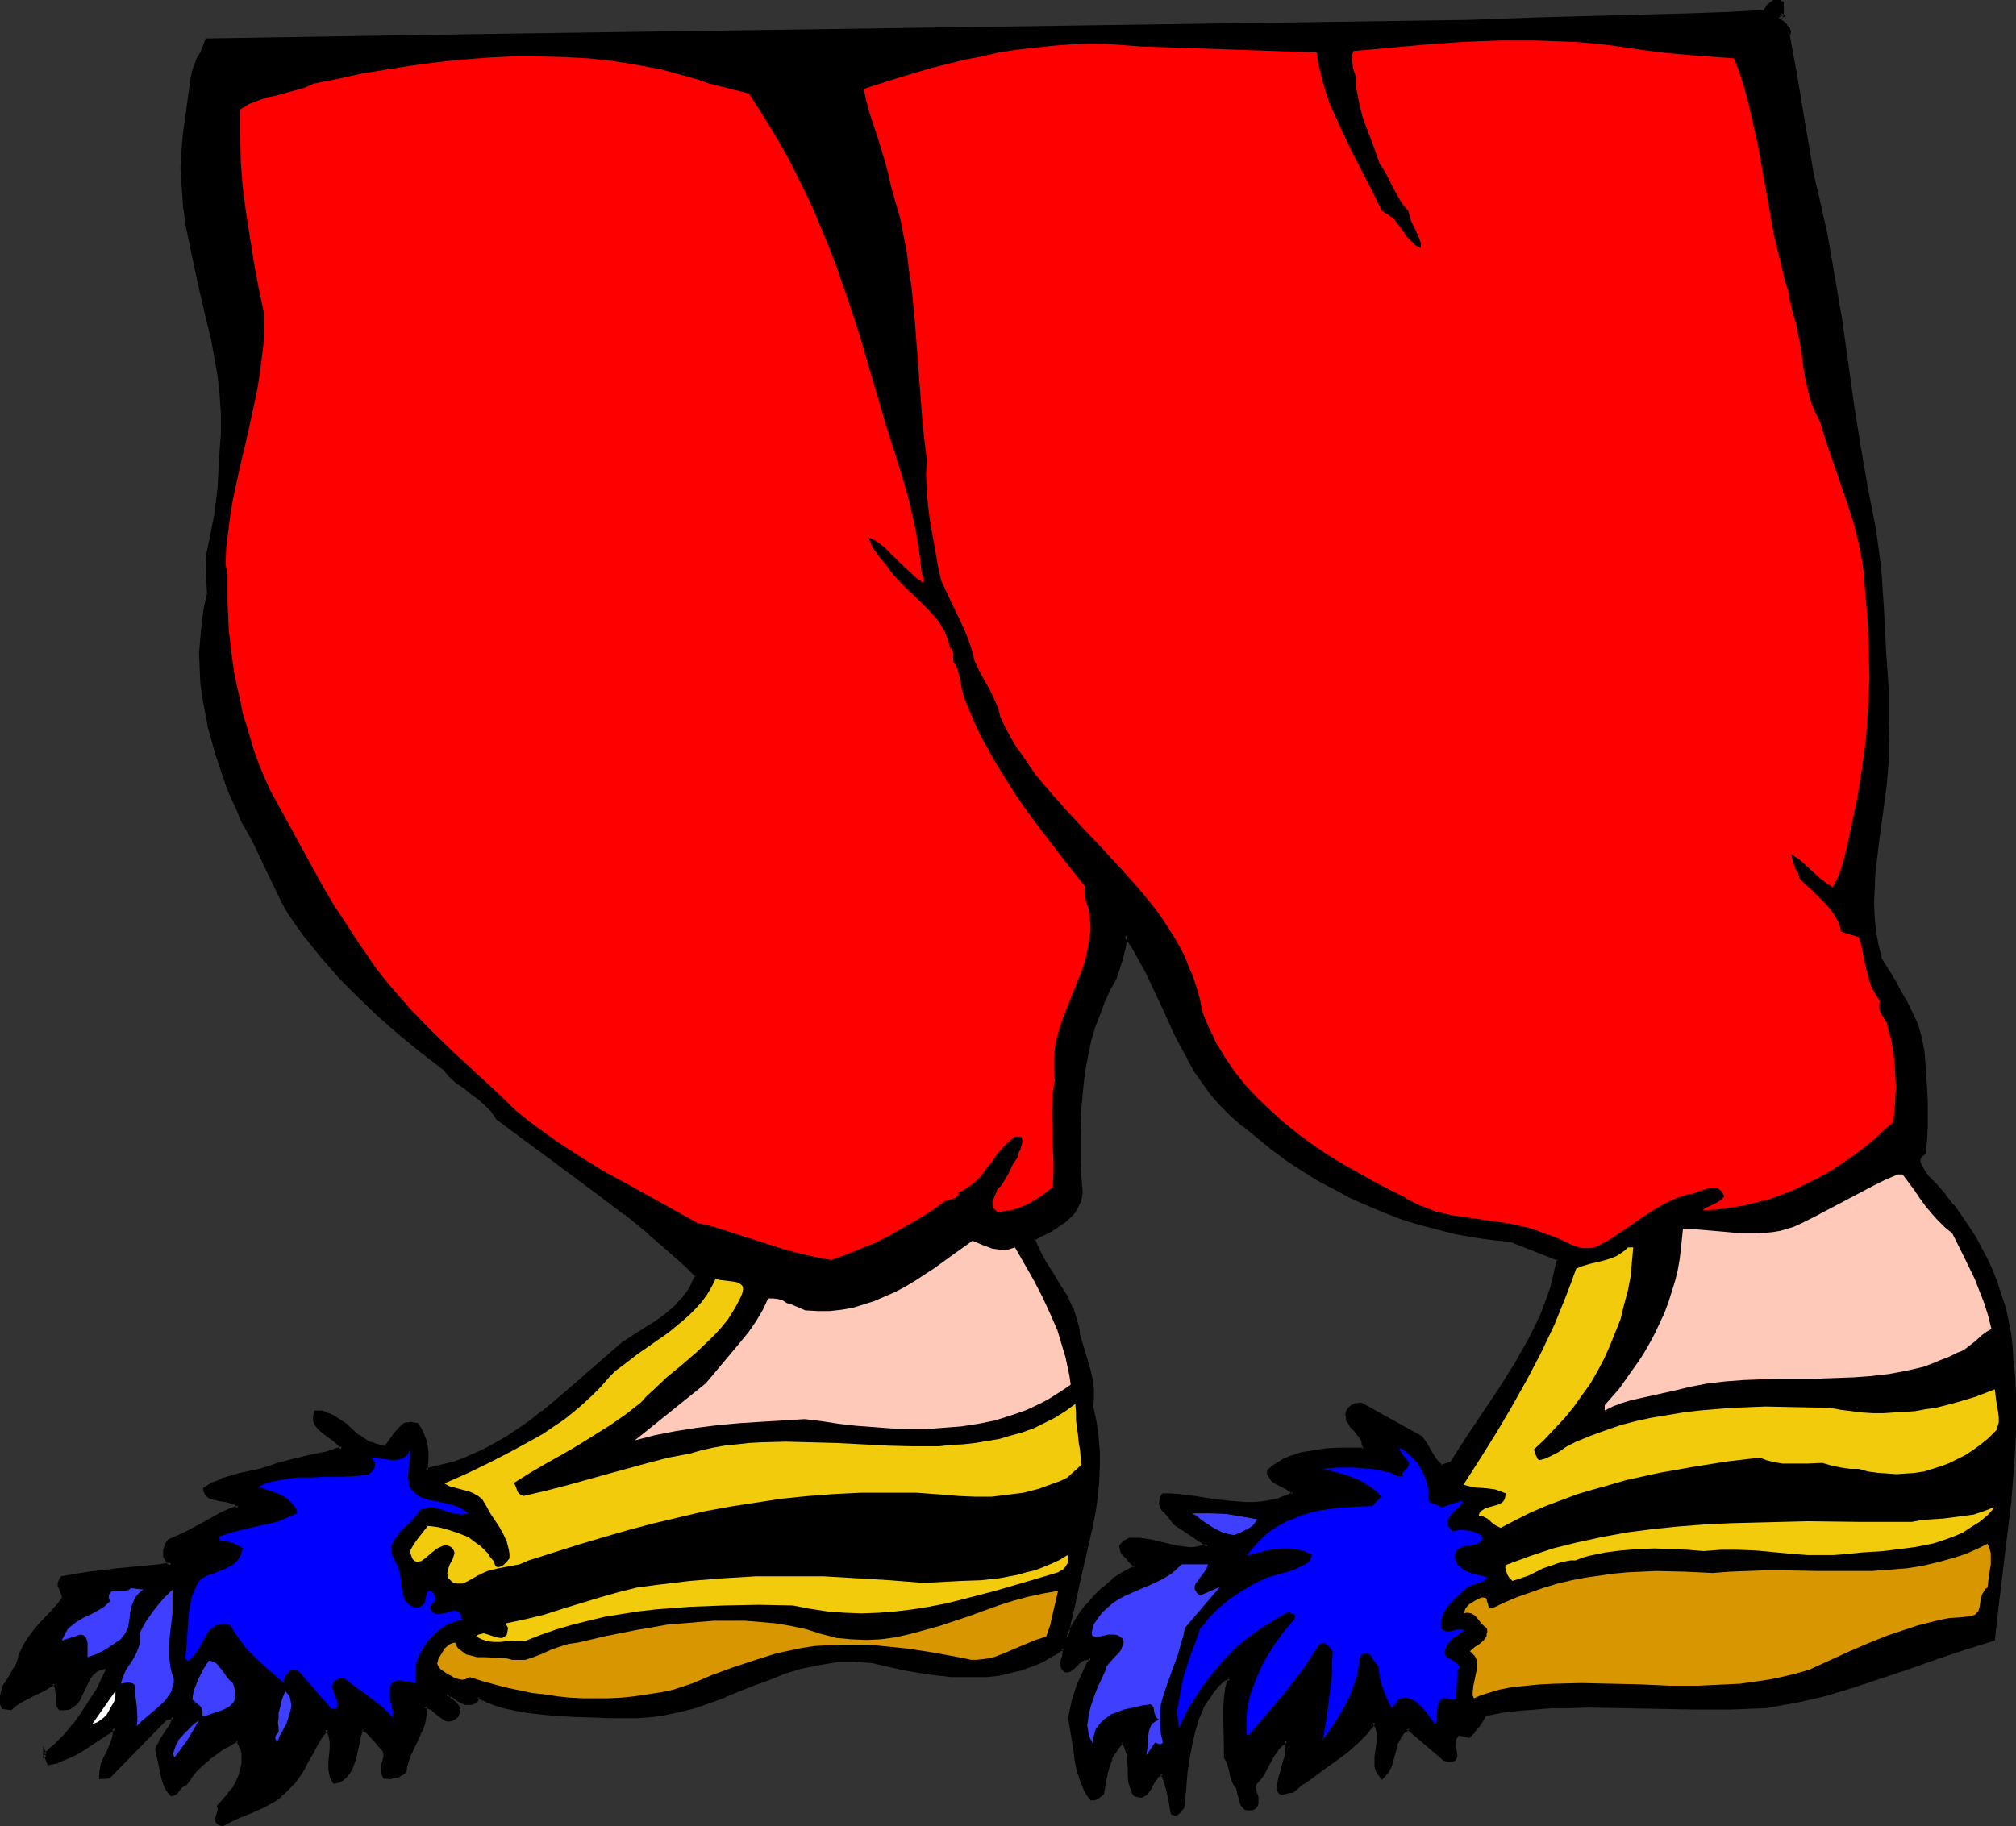
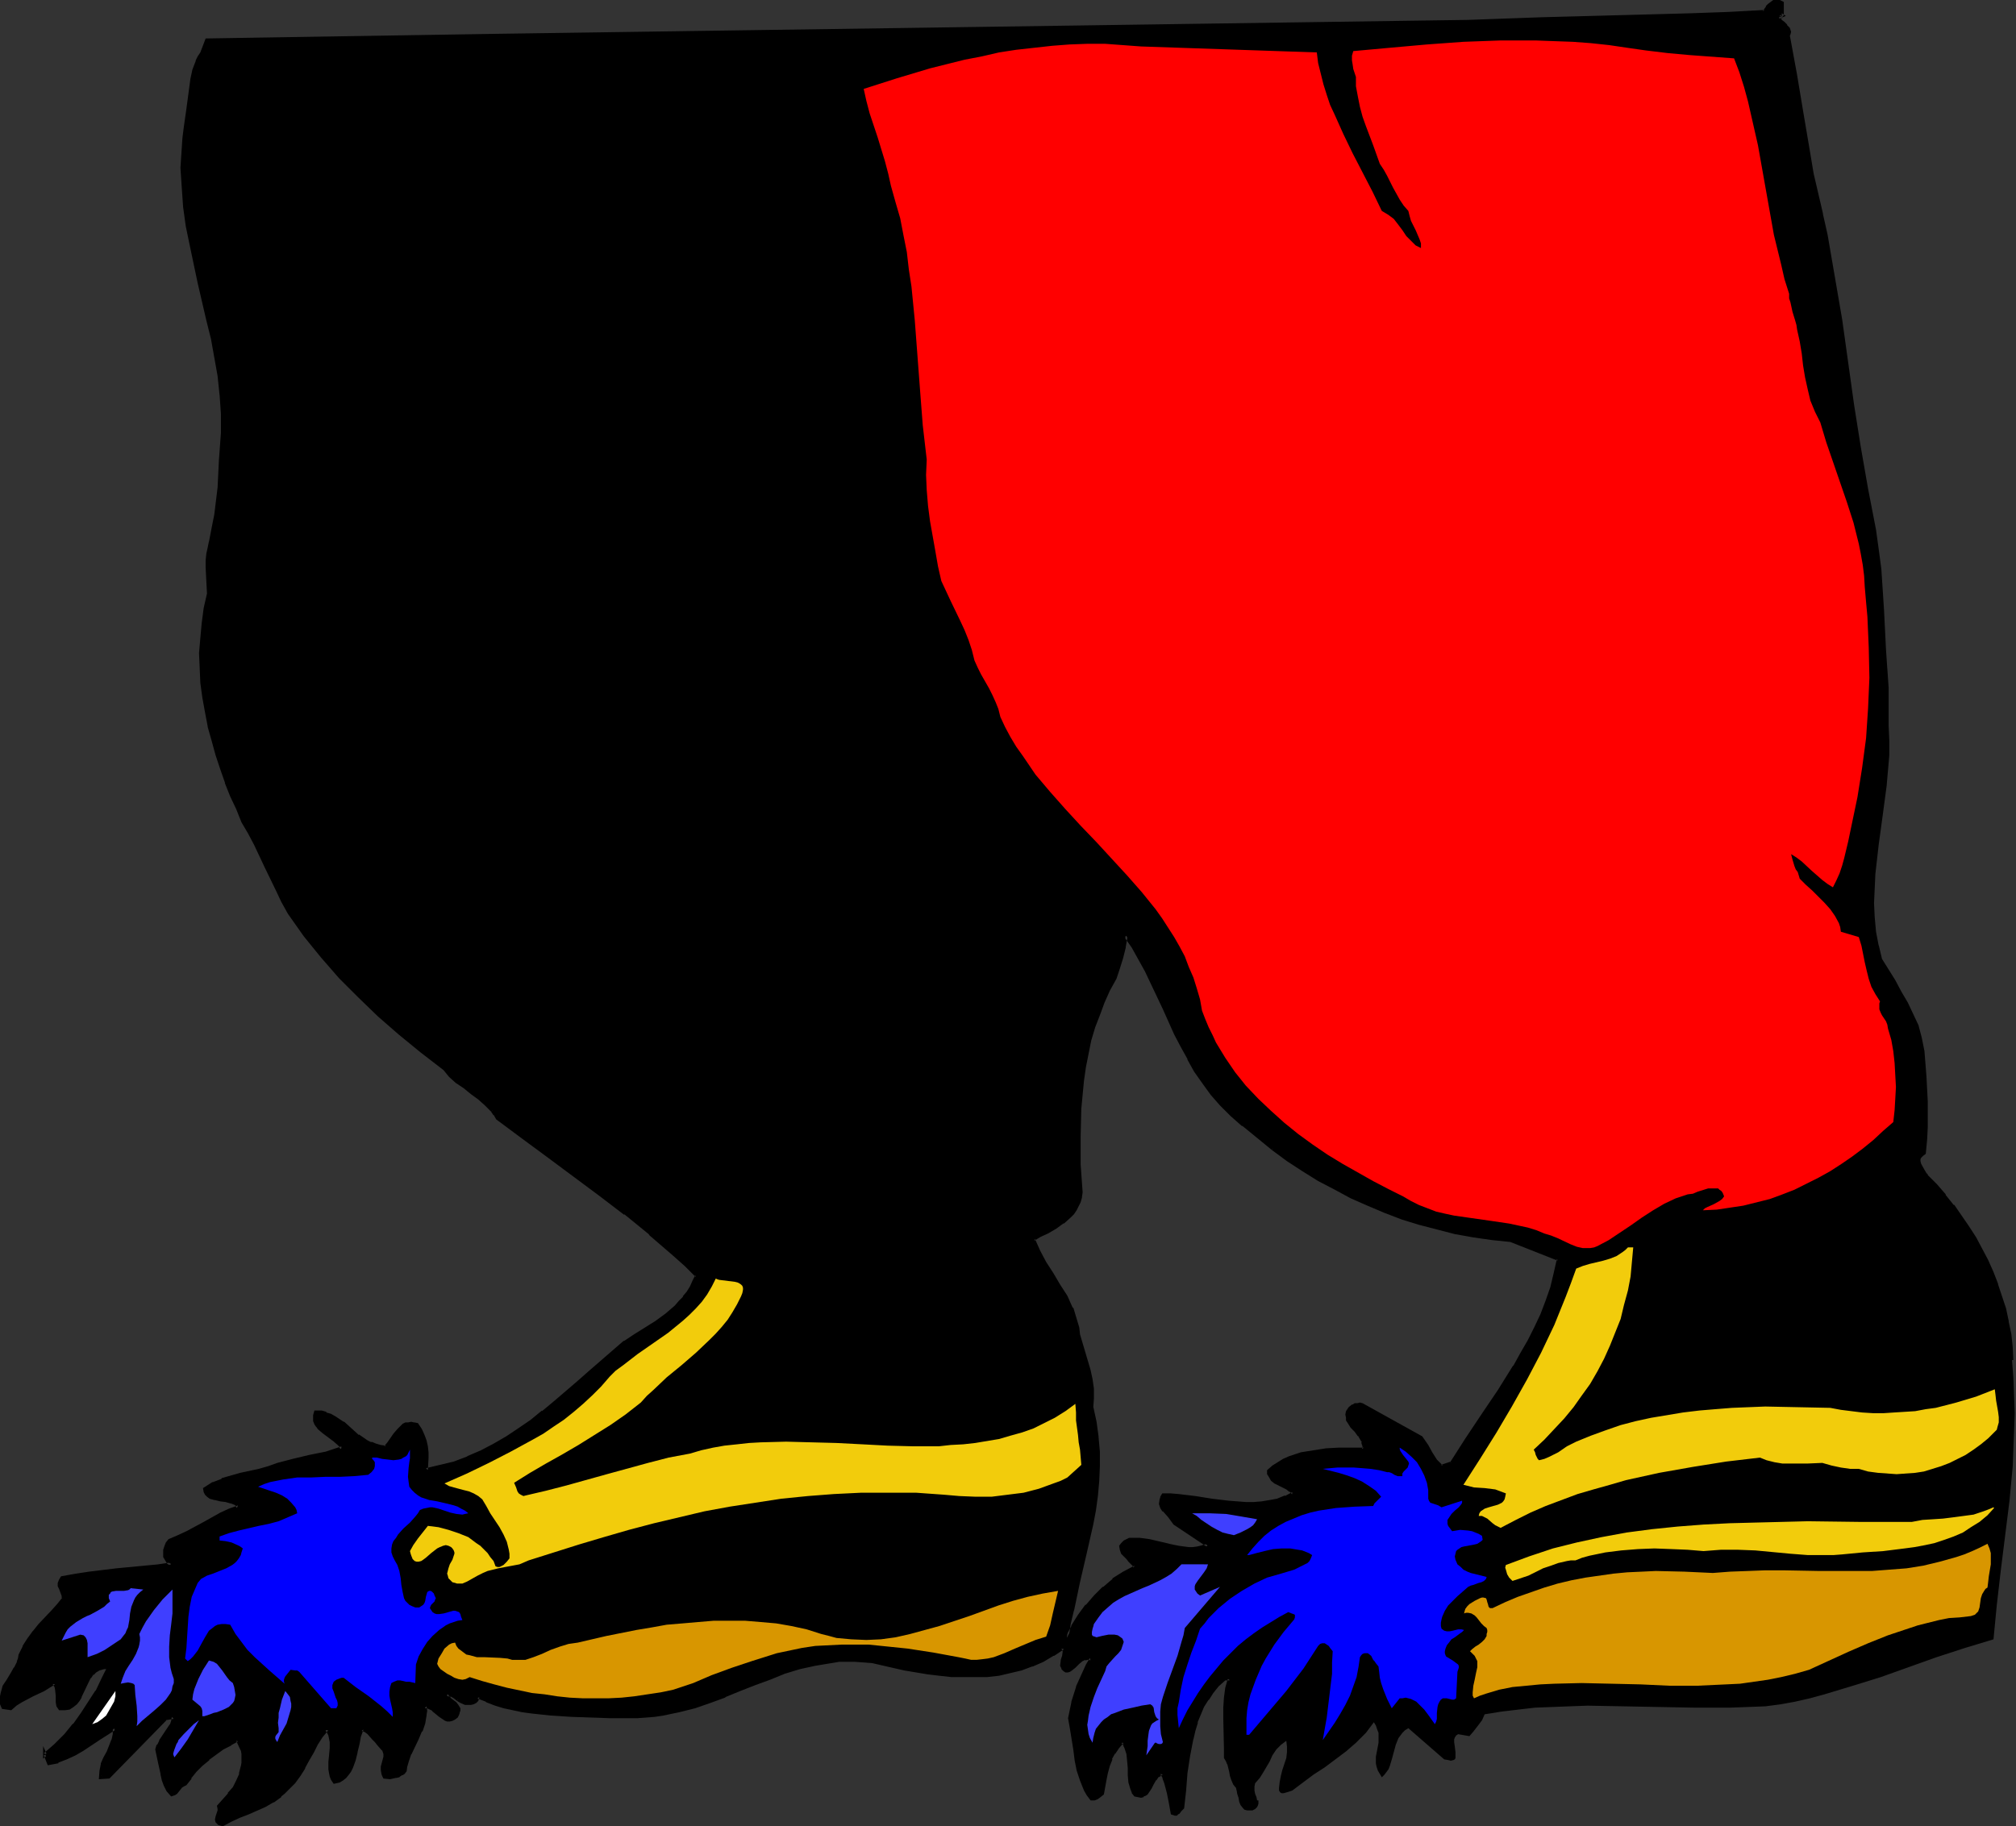
<svg xmlns="http://www.w3.org/2000/svg" xmlns:ns1="http://sodipodi.sourceforge.net/DTD/sodipodi-0.dtd" xmlns:ns2="http://www.inkscape.org/namespaces/inkscape" version="1.0" width="129.937mm" height="117.741mm" id="svg30" ns1:docname="Shoes - Fuzzy Toes.wmf">
  <rect width="100%" height="100%" fill="#333333" stroke="none" />
  <ns1:namedview id="namedview30" pagecolor="#ffffff" bordercolor="#000000" borderopacity="0.25" ns2:showpageshadow="2" ns2:pageopacity="0.0" ns2:pagecheckerboard="0" ns2:deskcolor="#d1d1d1" ns2:document-units="mm" />
  <defs id="defs1">
    <pattern id="WMFhbasepattern" patternUnits="userSpaceOnUse" width="6" height="6" x="0" y="0" />
  </defs>
  <path style="fill:#000000;fill-opacity:1;fill-rule:evenodd;stroke:none" d="m 353.58,356.457 -2.424,0.97 -0.808,-0.808 -0.646,-0.646 -1.131,-1.777 -1.131,-1.939 -1.293,-1.939 -14.382,-7.918 -0.485,-0.162 -0.646,0.162 h -0.485 l -0.485,0.323 -0.808,0.485 -0.646,0.808 v 0.646 0.646 l 0.162,0.646 0.323,0.485 0.646,1.131 0.97,0.97 0.808,1.131 0.646,0.97 0.323,0.646 0.162,0.646 0.162,0.646 -0.162,0.646 h -2.909 -3.232 l -3.07,0.162 -3.07,0.323 -3.07,0.646 -1.293,0.485 -1.454,0.485 -1.454,0.485 -1.293,0.808 -1.131,0.808 -1.131,0.97 v 0.646 l 0.162,0.485 0.646,0.97 0.808,0.646 0.97,0.485 0.97,0.485 0.808,0.485 0.97,0.485 0.646,0.808 -1.939,0.97 -1.939,0.646 -1.939,0.485 -1.939,0.323 -1.939,0.162 h -2.101 l -4.04,-0.323 -4.04,-0.646 -4.202,-0.646 -3.878,-0.323 -1.939,-0.162 h -1.939 l -0.162,0.485 -0.323,0.646 v 0.808 l 0.323,0.97 0.485,0.646 1.293,1.616 1.293,1.616 8.08,5.494 -1.293,0.323 -1.131,0.323 -1.293,0.162 h -1.131 l -2.262,-0.323 -2.424,-0.485 -4.686,-1.131 -2.424,-0.323 h -1.131 -1.293 l -0.646,0.162 -0.646,0.323 -0.485,0.485 -0.323,0.646 v 0.808 l 0.485,0.646 0.485,0.646 0.646,0.646 0.485,0.646 1.131,1.131 0.162,0.485 -2.747,1.454 -2.424,1.777 -2.424,1.939 -2.101,2.101 -1.939,2.262 -1.778,2.424 -1.778,2.585 -1.454,2.747 0.485,-3.393 0.808,-3.393 1.454,-6.787 1.778,-6.948 1.454,-7.11 0.646,-3.555 0.485,-3.393 0.323,-3.555 0.162,-3.716 v -3.555 l -0.162,-3.555 -0.646,-3.555 -0.808,-3.716 0.162,-2.262 v -2.101 l -0.323,-2.262 -0.485,-2.262 -1.293,-4.363 -1.131,-4.363 -0.323,-1.777 -0.323,-1.454 -0.485,-1.616 -0.646,-1.454 -1.454,-3.07 -1.616,-2.585 -1.778,-2.747 -1.616,-2.747 -1.454,-2.909 -0.808,-1.454 -0.485,-1.454 1.616,-0.97 1.778,-0.97 1.778,-1.131 1.939,-1.131 1.616,-1.454 0.808,-0.808 0.646,-0.808 0.485,-0.97 0.323,-0.97 0.323,-1.131 0.162,-1.131 -0.485,-6.787 v -6.787 l 0.162,-6.948 0.323,-3.393 0.323,-3.232 0.485,-3.393 0.646,-3.232 0.808,-3.393 0.808,-3.07 1.131,-3.07 1.131,-3.07 1.454,-2.909 1.616,-2.909 0.808,-2.424 0.646,-2.585 0.646,-2.585 0.485,-2.909 1.778,2.909 1.616,2.909 1.616,2.909 1.454,3.07 2.909,6.14 2.909,6.14 1.454,3.07 1.616,2.909 1.778,2.909 1.778,2.909 2.101,2.747 2.262,2.585 2.586,2.585 2.747,2.424 3.555,2.909 3.717,2.909 3.717,2.585 3.717,2.585 3.878,2.262 3.878,2.262 3.878,1.939 4.04,1.939 4.202,1.616 4.202,1.616 4.202,1.454 4.202,1.131 4.525,0.97 4.363,0.808 4.525,0.646 4.686,0.646 11.474,4.524 -0.646,3.393 -0.97,3.555 -1.131,3.232 -1.293,3.393 -1.454,3.07 -1.616,3.232 -1.616,3.232 -1.778,3.07 -3.878,5.979 -3.878,5.979 -2.101,2.909 -1.939,2.909 z m 136.552,-25.046 -0.323,-3.232 -0.323,-3.07 -0.646,-3.07 -0.646,-3.07 -0.97,-3.07 -0.97,-2.909 -1.131,-2.909 -1.293,-2.909 -1.293,-2.747 -1.616,-2.747 -1.616,-2.585 -1.778,-2.585 -1.939,-2.585 -1.939,-2.585 -2.101,-2.424 -2.262,-2.262 -0.162,-0.323 -0.162,-0.323 -0.485,-0.646 -0.808,-1.616 -0.323,-0.808 v -0.646 l 0.323,-0.323 0.162,-0.485 0.485,-0.162 0.485,-0.323 0.162,-3.232 0.162,-3.07 v -6.302 l -0.323,-6.14 -0.485,-6.14 -0.323,-1.616 -0.323,-1.454 -0.808,-3.07 -1.131,-2.747 -1.293,-2.747 -1.616,-2.747 -1.616,-2.585 -3.232,-5.332 -0.808,-3.393 -0.646,-3.393 -0.323,-3.555 v -3.393 -3.555 l 0.323,-3.555 0.808,-7.11 0.97,-7.271 0.97,-7.271 0.162,-3.555 0.323,-3.716 v -3.555 -3.716 l -0.162,-2.424 v -2.424 -2.262 -0.97 l 0.162,-0.97 -0.485,-4.686 -0.323,-4.848 -0.485,-9.695 -0.646,-9.857 -0.485,-4.686 -0.646,-4.848 -1.131,-4.848 -0.97,-5.009 -1.778,-10.18 -1.616,-10.341 -2.909,-20.845 -1.616,-10.341 -1.939,-10.18 -0.97,-5.171 -1.293,-5.009 -0.97,-4.848 -0.97,-4.686 -1.616,-9.695 -1.616,-9.695 -1.778,-9.534 0.323,-0.485 V 7.756 7.433 l -0.323,-0.485 -0.485,-0.646 -0.646,-0.646 -0.646,-0.485 -0.323,-0.646 V 4.363 4.201 l 0.323,-0.162 0.485,-0.323 -0.323,-0.162 h -0.162 l -0.162,0.162 v 0.162 l 0.162,0.162 h 0.162 V 3.878 l 0.162,-0.323 V 3.232 l 0.162,-0.646 V 0.808 l -0.808,-0.323 -0.646,-0.162 -0.646,0.162 -0.646,0.323 -0.485,0.485 -0.485,0.485 -0.646,1.131 -8.888,0.485 -9.05,0.323 -18.099,0.485 -18.261,0.323 -9.05,0.323 -8.888,0.485 -236.744,3.393 -70.458,1.131 -1.131,3.07 -0.646,0.97 -0.485,0.97 -0.808,2.262 -0.646,2.262 -0.323,2.262 -0.162,2.424 -0.323,2.424 -0.323,2.424 -0.485,2.262 -0.323,2.424 -0.162,2.424 -0.162,4.848 0.162,4.848 0.485,4.686 0.646,4.686 0.97,4.686 1.939,9.049 2.101,9.049 1.131,4.524 0.808,4.524 0.646,4.686 0.646,4.524 0.323,4.686 v 4.686 l -0.485,6.625 -0.485,6.625 -0.646,6.625 -0.646,3.393 -0.646,3.232 -0.485,1.454 -0.162,1.616 -0.162,1.616 v 1.616 l 0.162,3.232 0.162,3.07 -0.808,3.716 -0.646,3.555 -0.323,3.555 -0.162,3.716 0.162,3.555 0.162,3.555 0.485,3.555 0.485,3.555 0.808,3.555 0.808,3.555 1.131,3.393 0.97,3.393 1.293,3.232 1.293,3.393 1.293,3.07 1.454,3.232 1.454,2.747 1.454,2.747 2.586,5.494 2.747,5.655 1.454,2.747 1.454,2.747 3.878,5.494 4.202,5.171 4.363,5.009 4.686,4.686 4.848,4.686 5.01,4.363 5.333,4.363 5.494,4.201 1.454,1.777 1.616,1.454 1.778,1.293 1.939,1.293 1.778,1.454 1.616,1.454 1.616,1.616 0.646,0.808 0.485,0.97 6.141,4.524 6.302,4.686 12.605,9.21 6.141,4.686 5.979,5.009 5.818,5.009 2.909,2.585 2.747,2.747 -0.646,1.454 -0.808,1.293 -0.808,1.293 -0.808,1.293 -1.131,1.131 -0.97,0.97 -2.262,2.101 -2.586,1.777 -2.586,1.777 -2.424,1.616 -2.586,1.454 -5.656,5.009 -2.909,2.424 -2.747,2.424 -5.656,4.848 -2.909,2.424 -2.909,2.101 -2.909,2.262 -3.07,1.777 -3.07,1.939 -3.07,1.616 -3.232,1.454 -3.394,1.131 -3.394,0.97 -3.555,0.808 0.162,-2.909 v -1.454 l -0.162,-1.454 -0.323,-1.293 -0.485,-1.293 -0.485,-1.293 -0.808,-1.293 -0.808,-0.323 h -0.646 -0.646 l -0.646,0.162 -0.485,0.323 -0.485,0.323 -0.808,0.808 -0.808,1.131 -1.616,2.101 -0.808,0.97 -1.293,-0.162 -1.131,-0.323 -1.131,-0.485 -1.131,-0.485 -1.939,-1.293 -1.939,-1.616 -1.778,-1.616 -1.939,-1.293 -1.131,-0.485 -1.131,-0.485 -1.131,-0.323 -1.293,-0.162 -0.162,0.808 v 0.808 0.646 l 0.323,0.646 0.323,0.485 0.323,0.485 1.131,0.97 1.293,0.808 1.131,0.97 1.293,1.131 0.485,0.485 0.323,0.646 -1.939,0.646 -1.939,0.646 -4.04,0.808 -4.04,0.97 -3.878,0.97 -2.101,0.808 -2.262,0.646 -4.525,0.97 -2.262,0.646 -2.262,0.646 -2.101,0.808 -2.101,1.293 0.162,0.646 0.323,0.485 0.323,0.485 0.485,0.323 1.131,0.485 1.293,0.162 1.454,0.162 1.131,0.323 0.646,0.162 0.485,0.323 0.485,0.323 0.323,0.646 -2.262,0.808 -2.101,0.97 -4.04,2.262 -4.04,2.101 -2.262,1.131 -2.101,0.808 -0.485,0.808 -0.323,0.646 -0.323,0.808 v 0.808 0.808 l 0.323,0.808 0.485,0.646 0.808,0.485 -3.394,0.485 -3.394,0.323 -6.626,0.646 -6.787,0.808 -3.232,0.485 -3.394,0.646 -0.323,0.646 -0.162,0.646 v 0.485 l 0.162,0.646 0.646,1.293 0.162,0.646 v 0.485 l -1.293,1.777 -1.454,1.616 -3.07,3.232 -1.293,1.616 -1.454,1.777 -1.131,1.939 -0.808,1.939 -0.162,0.808 -0.323,0.808 -0.808,1.616 -0.808,1.454 -0.97,1.454 -0.808,1.616 -0.485,1.454 -0.162,0.808 v 0.97 0.808 l 0.162,0.97 1.939,0.162 1.293,-0.97 1.293,-0.808 2.586,-1.454 2.747,-1.293 1.454,-0.808 1.293,-0.808 0.485,0.646 0.162,0.808 0.162,1.616 v 1.616 l 0.162,0.808 0.323,0.646 h 1.293 l 0.97,-0.162 0.97,-0.485 0.646,-0.646 0.485,-0.808 0.646,-0.808 1.778,-3.878 0.485,-0.808 0.646,-0.808 0.808,-0.808 0.808,-0.485 1.131,-0.323 h 1.293 l -1.454,3.07 -1.454,2.909 -1.616,2.747 -1.778,2.747 -2.101,2.585 -2.101,2.585 -2.424,2.424 -2.586,2.262 v -0.162 l 0.97,2.262 2.101,-0.485 2.101,-0.808 1.939,-0.97 2.101,-1.293 3.878,-2.585 3.878,-2.424 -0.162,1.454 -0.323,1.454 -1.131,2.909 -0.646,1.454 -0.646,1.454 -0.323,1.616 -0.162,1.616 h 1.939 l 13.898,-14.381 1.939,-0.323 -0.162,1.131 -0.485,0.97 -1.131,1.939 -1.454,1.939 -0.485,0.97 -0.323,0.97 0.646,3.07 0.485,2.909 0.485,1.454 0.323,1.293 0.808,1.293 0.808,0.97 0.485,-0.162 0.485,-0.323 0.646,-0.808 0.646,-0.808 0.485,-0.323 0.485,-0.162 1.131,-1.616 1.293,-1.616 1.616,-1.454 1.616,-1.454 1.616,-1.293 1.939,-1.293 1.778,-1.131 1.778,-0.808 1.293,2.262 0.162,1.131 v 1.131 0.97 l -0.162,0.97 -0.485,1.777 -0.646,1.777 -0.97,1.616 -1.131,1.616 -2.586,2.909 0.162,0.485 -0.162,0.646 -0.323,1.454 -0.162,0.646 0.162,0.485 0.162,0.323 0.162,0.162 0.485,0.162 h 0.485 l 1.939,-1.131 2.101,-0.808 2.101,-0.808 4.04,-1.939 1.939,-0.97 1.778,-1.454 0.808,-0.646 0.808,-0.808 0.808,-0.808 0.808,-0.808 1.293,-1.777 1.293,-1.939 0.97,-1.777 0.97,-1.939 1.131,-1.939 1.131,-1.939 1.454,-1.777 0.485,0.808 0.162,0.646 0.323,0.808 v 0.97 l 0.162,1.616 -0.162,1.616 -0.162,1.777 v 1.616 l 0.162,0.808 0.162,0.808 0.162,0.808 0.485,0.646 1.131,-0.323 0.808,-0.485 0.646,-0.485 0.646,-0.646 0.485,-0.808 0.485,-0.808 0.485,-1.777 0.646,-1.939 0.323,-1.939 0.485,-1.939 0.646,-1.777 0.808,0.485 0.808,0.485 1.131,1.293 0.646,0.808 0.646,0.646 1.131,1.293 0.323,1.131 v 0.808 l -0.323,1.616 -0.162,0.646 -0.162,0.808 0.162,0.808 0.162,0.485 0.323,0.485 h 1.293 l 1.454,-0.162 0.646,-0.323 0.646,-0.323 0.485,-0.323 0.485,-0.485 0.162,-1.131 0.162,-0.97 0.808,-1.939 1.778,-3.878 0.808,-1.777 0.646,-1.939 0.323,-0.97 v -0.97 l 0.162,-0.97 -0.162,-1.131 h 0.646 l 0.485,0.162 0.97,0.646 1.778,1.454 0.808,0.646 0.485,0.162 0.485,0.162 h 0.485 l 0.485,-0.162 0.485,-0.162 0.646,-0.485 0.323,-0.485 0.162,-0.485 v -0.485 -0.323 l -0.323,-0.646 -0.485,-0.646 -0.646,-0.485 -0.646,-0.485 -0.485,-0.646 -0.323,-0.646 h 0.485 l 0.646,0.162 0.97,0.485 0.646,0.485 0.808,0.646 1.131,0.323 h 1.293 0.485 l 0.485,-0.323 0.485,-0.485 0.323,-0.646 1.939,0.808 2.101,0.808 2.262,0.646 2.262,0.485 2.262,0.485 2.262,0.323 4.686,0.646 4.848,0.323 h 4.686 l 4.686,0.162 h 4.686 2.101 l 2.101,-0.162 2.101,-0.162 1.939,-0.162 3.878,-0.808 3.878,-1.131 3.717,-1.293 3.555,-1.293 3.717,-1.454 3.555,-1.616 3.717,-1.293 3.555,-1.454 3.717,-1.131 3.717,-0.808 3.878,-0.646 2.101,-0.162 1.939,-0.162 h 1.939 l 2.101,0.162 2.101,0.323 2.262,0.323 5.494,1.293 5.818,0.97 2.909,0.323 2.909,0.323 2.909,0.162 h 2.747 l 2.909,-0.162 2.747,-0.323 2.747,-0.485 2.747,-0.808 2.586,-0.97 2.747,-1.131 2.424,-1.293 2.424,-1.777 0.323,0.485 v 0.485 1.131 l -0.162,0.646 -0.162,0.485 -0.162,1.131 0.323,0.646 0.323,0.485 0.323,0.162 h 0.323 0.485 l 0.323,-0.323 0.808,-0.646 0.97,-0.97 0.97,-0.646 0.646,-0.323 0.485,-0.162 h 0.485 l 0.646,0.162 -0.97,1.777 -0.808,1.616 -1.454,3.555 -1.131,3.716 -0.808,3.878 0.485,2.585 0.808,5.171 0.323,2.424 0.485,2.424 0.646,2.424 0.97,2.262 0.646,1.131 0.808,1.131 h 0.646 l 0.808,-0.162 0.646,-0.485 0.485,-0.485 0.646,-3.555 0.323,-1.616 0.485,-1.777 0.646,-1.616 0.808,-1.454 0.97,-1.454 1.131,-1.131 0.646,0.485 0.323,0.808 0.485,1.616 0.162,1.616 0.162,1.777 v 1.777 l 0.162,1.616 0.485,1.616 0.323,0.808 0.323,0.646 0.808,0.162 0.646,0.162 0.485,-0.162 0.485,-0.162 0.323,-0.323 0.323,-0.323 0.646,-0.97 0.485,-1.131 0.646,-0.97 0.646,-0.97 0.485,-0.323 0.646,-0.162 0.485,1.131 0.485,1.131 0.646,2.424 0.485,2.585 0.485,2.424 0.485,0.162 h 0.323 l 0.323,-0.162 0.162,-0.162 0.485,-0.646 0.485,-0.485 0.485,-4.201 0.485,-4.201 0.485,-4.363 0.808,-4.04 0.485,-2.101 0.646,-1.939 0.808,-1.939 0.808,-1.939 0.97,-1.777 1.293,-1.777 1.293,-1.616 1.616,-1.454 h 1.454 l -0.646,2.262 -0.323,2.262 -0.162,2.424 v 2.585 l 0.162,4.848 v 2.424 2.262 l 0.485,0.808 0.323,0.808 0.485,1.777 0.162,0.97 0.162,0.97 0.485,0.97 0.646,0.808 0.323,0.808 0.162,0.808 0.162,1.131 0.323,0.808 0.323,0.808 0.485,0.646 0.323,0.323 0.323,0.162 h 0.646 l 0.646,-0.162 0.323,-0.162 0.323,-0.323 0.162,-0.323 0.162,-0.485 0.162,-0.646 -0.162,-0.808 -0.323,-0.808 -0.162,-0.808 v -0.97 l 0.162,-0.808 1.131,-1.293 0.808,-1.293 1.616,-2.747 0.646,-1.454 0.97,-1.454 1.131,-1.131 0.646,-0.485 0.646,-0.485 0.162,1.454 v 1.293 l -0.162,1.454 -0.485,1.454 -0.485,1.454 -0.323,1.293 -0.323,1.616 -0.162,1.454 v 0.323 0.323 l 0.323,0.485 0.323,0.162 h 0.485 l 1.131,-0.323 0.485,-0.162 0.485,-0.162 2.586,-1.939 2.586,-1.939 2.747,-1.777 2.586,-1.939 2.586,-1.939 2.424,-2.101 2.424,-2.424 0.97,-1.293 0.97,-1.293 0.485,0.808 0.323,0.97 0.323,0.808 v 0.808 1.616 l -0.646,3.393 v 1.616 l 0.162,0.808 0.323,0.97 0.485,0.808 0.485,0.808 0.646,-0.646 0.485,-0.646 0.485,-0.646 0.323,-0.808 0.485,-1.616 0.97,-3.555 0.646,-1.616 0.485,-0.646 0.485,-0.646 0.646,-0.646 0.808,-0.485 8.726,7.595 0.97,0.162 0.646,0.162 0.646,-0.162 0.323,-0.162 0.162,-0.323 v -0.485 -0.97 l -0.162,-1.293 -0.162,-1.131 v -0.646 l 0.162,-0.485 0.323,-0.485 0.485,-0.323 2.747,0.485 0.97,-1.131 1.131,-1.454 0.97,-1.293 0.646,-1.454 4.04,-0.646 4.04,-0.485 4.202,-0.485 4.202,-0.162 4.202,-0.162 4.363,-0.162 8.726,0.162 8.565,0.162 8.726,0.162 h 8.726 l 4.363,-0.162 4.202,-0.162 3.717,-0.485 3.555,-0.646 3.555,-0.808 3.555,-0.97 6.949,-2.101 6.787,-2.101 6.787,-2.424 6.787,-2.424 6.949,-2.262 6.949,-2.101 0.808,-8.402 0.97,-8.402 2.101,-16.805 0.808,-8.564 0.162,-4.363 0.162,-4.201 0.162,-4.363 -0.162,-4.201 -0.162,-4.363 z" id="path1" />
  <path style="fill:#000000;fill-opacity:1;fill-rule:evenodd;stroke:none" d="m 353.257,356.296 0.162,-0.162 -2.424,0.808 0.485,0.162 -0.808,-0.808 -0.646,-0.646 v 0 l -1.131,-1.777 v 0 l -0.97,-1.777 v 0 l -1.454,-2.101 -14.544,-8.079 -0.646,-0.162 -0.646,0.162 h -0.646 l -0.485,0.323 h -0.162 l -0.808,0.646 -0.646,0.97 -0.162,0.808 0.162,0.808 v 0 0.646 l 0.323,0.485 0.808,1.293 v 0 l 0.97,0.97 v 0 l 0.808,1.131 v -0.162 l 0.646,1.131 v 0 l 0.323,0.485 h -0.162 l 0.162,0.646 v -0.162 l 0.162,0.646 v -0.162 l -0.162,0.646 0.485,-0.323 h -2.909 -3.232 l -3.07,0.162 v 0 l -3.07,0.485 -3.07,0.485 v 0 l -1.454,0.485 -1.454,0.485 v 0 l -1.454,0.646 v 0 l -1.293,0.808 -1.293,0.808 v 0 l -1.293,1.131 v 0.97 l 0.323,0.485 0.646,1.131 0.808,0.646 0.97,0.485 0.97,0.485 0.97,0.485 v 0 l 0.808,0.646 v -0.162 l 0.646,0.808 v -0.646 l -1.778,0.97 v -0.162 l -1.939,0.808 -1.778,0.323 v 0 l -1.939,0.323 v 0 l -1.939,0.162 h -2.101 0.162 l -4.202,-0.323 -4.04,-0.485 -4.04,-0.646 -4.04,-0.485 v 0 l -1.939,-0.162 h -2.101 l -0.485,0.808 v 0.162 l -0.162,0.485 -0.162,1.131 0.323,0.97 0.485,0.808 h 0.162 l 1.293,1.454 1.293,1.777 8.242,5.494 v -0.808 l -1.293,0.323 h 0.162 l -1.293,0.323 -1.131,0.162 v 0 h -1.131 0.162 l -2.424,-0.323 -2.424,-0.485 h 0.162 l -4.848,-1.131 v 0 l -2.424,-0.323 v 0 h -1.131 -1.454 l -1.293,0.646 -0.646,0.646 -0.485,0.646 0.162,0.97 0.323,0.97 0.646,0.646 v 0 l 0.646,0.646 0.485,0.646 1.131,1.131 -0.162,-0.162 0.323,0.485 0.162,-0.485 -2.747,1.454 v 0 l -2.586,1.616 v 0.162 l -2.262,1.939 h -0.162 l -2.101,2.101 -1.939,2.262 h -0.162 l -1.778,2.424 -1.616,2.585 v 0.162 l -1.454,2.747 0.808,0.162 0.485,-3.393 0.808,-3.393 v 0.162 l 1.454,-6.948 1.616,-6.948 v 0 l 1.616,-7.11 0.646,-3.393 0.485,-3.555 0.323,-3.555 v 0 l 0.162,-3.716 v -3.555 l -0.323,-3.555 v -0.162 l -0.485,-3.555 v 0 l -0.808,-3.716 v 0.323 l 0.162,-2.262 v -0.162 -2.101 -0.162 l -0.323,-2.262 -0.485,-2.262 v 0 l -1.293,-4.363 -1.293,-4.363 v 0 l -0.162,-1.616 v 0 l -0.485,-1.616 -0.485,-1.616 v 0 l -0.485,-1.616 h -0.162 l -1.293,-2.909 v 0 l -1.778,-2.747 -1.616,-2.747 -1.778,-2.747 v 0 l -1.454,-2.747 -0.646,-1.454 v 0 l -0.646,-1.454 -0.162,0.485 1.616,-0.97 v 0 l 1.778,-0.808 v 0 l 1.939,-1.131 1.778,-1.293 h 0.162 l 1.616,-1.454 0.808,-0.808 v 0 l 0.646,-0.97 v 0 l 0.485,-0.97 0.485,-0.97 0.323,-1.131 v -0.162 l 0.162,-1.131 v 0 l -0.485,-6.787 v -6.787 l 0.162,-6.948 v 0.162 l 0.323,-3.393 0.323,-3.393 0.485,-3.393 0.646,-3.232 v 0 l 0.646,-3.232 0.97,-3.232 1.131,-2.909 v 0 l 1.131,-3.07 v 0 l 1.293,-2.909 1.616,-2.909 0.808,-2.424 0.808,-2.585 0.646,-2.585 v -0.162 l 0.485,-2.747 -0.97,0.162 1.939,2.747 v 0 l 1.616,2.909 1.616,2.909 1.454,3.07 2.909,6.14 2.747,6.14 1.616,3.07 1.616,2.909 v 0.162 l 1.616,2.909 1.939,2.747 2.101,2.909 v 0 l 2.262,2.585 2.586,2.585 2.747,2.424 h 0.162 l 3.555,2.909 3.555,2.909 v 0 l 0.485,-0.646 v 0 l -3.555,-2.909 -3.555,-2.909 v 0 l -2.747,-2.424 -2.586,-2.585 -2.262,-2.585 v 0 l -2.101,-2.747 -1.778,-2.747 -1.778,-3.07 v 0.162 l -1.616,-3.07 -1.454,-3.07 -2.747,-6.14 -2.909,-5.979 -1.454,-3.07 -1.616,-2.909 -1.616,-2.909 v -0.162 l -2.586,-3.716 -0.646,3.878 v 0 l -0.485,2.585 -0.808,2.585 -0.808,2.424 v 0 l -1.616,2.747 -1.293,3.07 v 0 l -1.293,3.07 v 0 l -1.131,3.07 -0.808,3.232 -0.808,3.232 v 0 l -0.485,3.232 -0.646,3.393 -0.323,3.393 -0.323,3.393 v 0 l -0.162,6.948 0.162,6.787 0.323,6.787 v 0 l -0.162,1.131 v -0.162 l -0.162,1.131 v 0 l -0.485,0.97 -0.485,0.808 v 0 l -0.646,0.97 0.162,-0.162 -0.808,0.808 -1.616,1.454 v 0 l -1.778,1.131 -1.939,1.131 v 0 l -1.778,0.97 v 0 l -1.939,1.131 0.808,1.777 v 0 l 0.646,1.454 1.616,2.909 v 0 l 1.616,2.747 1.778,2.747 1.616,2.747 v 0 l 1.454,2.909 h -0.162 l 0.646,1.454 v 0 l 0.485,1.454 0.323,1.616 v 0 l 0.323,1.616 v 0.162 l 1.131,4.201 1.293,4.524 v -0.162 l 0.485,2.262 0.323,2.262 v 0 2.101 0 l -0.162,2.262 0.808,3.716 v 0 l 0.646,3.555 v 0 l 0.323,3.555 v 3.555 l -0.323,3.716 V 360.82 l -0.323,3.555 -0.485,3.555 -0.646,3.555 -1.454,6.948 v 0 l -1.778,6.948 -1.454,6.787 v 0 l -0.646,3.393 -1.131,5.979 2.909,-5.009 v 0 l 1.616,-2.424 1.778,-2.424 v 0 l 1.939,-2.262 2.101,-2.101 v 0 l 2.262,-1.939 v 0 l 2.586,-1.616 v 0 l 3.07,-1.777 -0.485,-0.97 -1.131,-1.131 -0.646,-0.646 -0.485,-0.646 v 0.162 l -0.485,-0.646 v 0 l -0.323,-0.808 v 0.162 l -0.162,-0.808 v 0.323 l 0.323,-0.485 v 0 l 0.485,-0.485 -0.162,0.162 0.646,-0.323 0.646,-0.323 h -0.162 1.293 l 1.131,0.162 v 0 l 2.262,0.323 v 0 l 4.686,1.131 h 0.162 l 2.262,0.485 2.424,0.323 v 0 h 1.131 0.162 l 1.131,-0.323 1.293,-0.162 v 0 l 2.262,-0.808 -9.05,-5.979 0.162,0.162 -1.293,-1.616 -1.293,-1.454 v 0 l -0.485,-0.808 v 0.162 l -0.162,-0.97 v 0.323 -0.97 0 l 0.162,-0.485 v 0.162 l 0.323,-0.646 -0.485,0.323 h 1.939 1.939 v 0 l 3.878,0.485 4.04,0.646 4.202,0.646 4.04,0.323 v 0 h 2.101 l 1.939,-0.162 h 0.162 l 1.939,-0.323 v 0 l 1.939,-0.485 1.939,-0.646 v -0.162 l 2.424,-1.131 -0.97,-1.293 -0.97,-0.646 v 0 l -0.97,-0.485 -0.97,-0.323 -0.97,-0.646 V 360.82 l -0.646,-0.646 v 0 l -0.485,-0.808 v 0 l -0.162,-0.485 v 0.162 -0.646 l -0.323,0.323 1.293,-0.97 v 0.162 l 1.131,-0.97 1.293,-0.646 v 0 l 1.293,-0.646 v 0.162 l 1.454,-0.646 1.293,-0.323 v 0 l 2.909,-0.646 3.232,-0.323 h -0.162 l 3.07,-0.162 h 3.232 3.394 v -1.131 -0.808 l -0.162,-0.646 h -0.162 l -0.162,-0.646 v 0 l -0.808,-1.131 v 0 l -0.808,-1.131 v 0.162 l -0.97,-1.131 h 0.162 l -0.808,-0.97 v 0 l -0.323,-0.485 h 0.162 l -0.162,-0.646 v 0.162 -0.646 0.162 -0.646 0.162 l 0.646,-0.808 -0.162,0.162 0.808,-0.646 h -0.162 l 0.485,-0.323 -0.162,0.162 0.485,-0.162 h 0.646 -0.162 l 0.646,0.162 -0.162,-0.162 14.382,7.918 h -0.162 l 1.293,1.939 v -0.162 l 0.97,1.939 v 0 l 1.131,1.777 0.162,0.162 0.646,0.646 1.131,0.97 2.747,-1.131 z" id="path2" />
  <path style="fill:#000000;fill-opacity:1;fill-rule:evenodd;stroke:none" d="m 309.787,280.189 3.717,2.747 3.717,2.424 3.878,2.424 v 0 l 4.04,2.101 3.878,2.101 4.04,1.777 4.202,1.777 v 0 l 4.202,1.616 4.202,1.293 4.363,1.131 4.363,1.131 v 0 l 4.525,0.808 4.525,0.646 4.686,0.485 h -0.162 l 11.474,4.524 -0.162,-0.485 -0.808,3.555 v 0 l -0.808,3.393 -1.131,3.232 v 0 l -1.293,3.393 v 0 l -1.454,3.07 -1.616,3.232 -1.778,3.07 -1.778,3.232 v -0.162 l -3.717,5.979 -4.04,5.979 -1.939,2.909 -1.939,2.909 -3.717,5.817 0.646,0.485 3.717,-5.817 2.101,-2.909 1.939,-2.909 3.878,-5.817 3.878,-5.979 v -0.162 l 1.778,-3.07 1.778,-3.232 1.616,-3.07 1.454,-3.232 v 0 l 1.293,-3.393 v 0 l 1.131,-3.393 0.97,-3.393 v 0 l 0.646,-3.878 -11.797,-4.686 -4.686,-0.485 -4.525,-0.646 -4.525,-0.97 v 0 l -4.363,-0.97 -4.202,-1.131 -4.363,-1.454 -4.04,-1.454 v 0 l -4.202,-1.616 -4.04,-1.939 -3.878,-1.939 -3.878,-2.262 v 0 l -3.717,-2.424 -3.878,-2.424 -3.717,-2.585 z" id="path3" />
  <path style="fill:#000000;fill-opacity:1;fill-rule:evenodd;stroke:none" d="m 490.455,331.411 -0.162,-3.232 -0.323,-3.07 -0.646,-3.07 v -0.162 l -0.646,-3.07 -0.97,-2.909 -0.97,-2.909 v -0.162 l -1.131,-2.909 v 0 l -1.293,-2.909 -1.454,-2.747 -1.454,-2.747 v 0 l -1.778,-2.747 -1.778,-2.585 -1.778,-2.585 h -0.162 l -1.939,-2.424 v -0.162 l -2.101,-2.424 -2.262,-2.262 v 0.162 -0.323 0 l -0.323,-0.323 -0.485,-0.808 v 0 l -0.808,-1.454 v 0 l -0.162,-0.646 v 0 -0.646 0.162 l 0.162,-0.323 0.323,-0.323 -0.162,0.162 0.323,-0.323 0.646,-0.485 0.323,-3.393 v 0 l 0.162,-3.07 v -6.302 l -0.323,-6.14 v 0 l -0.485,-6.14 -0.323,-1.616 -0.323,-1.616 v 0 l -0.808,-3.07 v 0 l -1.293,-2.747 -1.293,-2.747 -1.616,-2.747 v 0 l -1.454,-2.747 -3.232,-5.171 v 0 l -0.808,-3.393 v 0.162 l -0.646,-3.393 -0.323,-3.555 v 0 l -0.162,-3.393 0.162,-3.555 0.162,-3.555 v 0 l 0.808,-7.11 0.97,-7.11 0.97,-7.271 0.323,-3.716 v 0 l 0.323,-3.716 v -3.555 l -0.162,-3.716 v -2.424 -2.424 -2.262 -0.97 -0.97 -0.162 l -0.323,-4.686 v 0.162 l -0.323,-4.848 -0.485,-9.695 v 0 l -0.646,-9.857 -0.646,-4.848 -0.646,-4.686 -0.97,-5.009 -0.97,-5.009 -1.778,-10.18 -1.616,-10.18 -2.909,-20.845 -1.778,-10.341 -1.778,-10.341 -1.131,-5.009 v -0.162 l -2.262,-9.695 v 0 l -0.808,-4.848 -1.616,-9.534 -1.616,-9.695 -1.778,-9.695 v 0.323 l 0.162,-0.485 0.162,-0.646 -0.162,-0.485 -0.162,-0.485 -0.646,-0.646 V 5.979 l -0.646,-0.646 -0.646,-0.485 v 0 l -0.323,-0.485 0.162,0.162 -0.162,-0.323 v 0.323 l 0.162,-0.162 -0.162,0.162 0.162,-0.162 v 0 l 1.131,-0.485 -0.97,-0.646 -0.323,-0.162 -0.646,0.323 v 0.646 l 0.323,0.485 0.808,-0.162 V 4.04 l 0.323,-0.323 V 3.232 2.585 0.485 L 433.572,0 h -0.808 -0.808 l -0.646,0.485 -0.646,0.485 -0.485,0.485 v 0.162 l -0.808,1.131 0.485,-0.323 -8.888,0.485 -9.05,0.323 -18.099,0.485 -18.261,0.485 -9.05,0.323 L 357.62,4.848 120.877,8.241 50.096,9.372 48.803,12.765 v 0 l -0.646,0.97 v 0 l -0.485,0.97 v 0.162 l -0.808,2.101 -0.485,2.262 v 0 l -0.323,2.424 -0.323,2.424 -0.323,2.424 -0.323,2.262 -0.323,2.262 -0.323,2.585 -0.162,2.424 v 0 l -0.323,4.848 0.323,4.848 v 0 l 0.323,4.686 0.646,4.686 0.97,4.686 1.939,9.21 v 0 l 2.101,9.049 1.131,4.524 v 0 l 0.808,4.524 0.808,4.524 0.485,4.686 V 96.143 l 0.323,4.686 v 4.686 l -0.485,6.625 -0.323,6.625 v 0 l -0.808,6.625 -0.646,3.232 -0.646,3.393 v -0.162 l -0.323,1.616 v 0 l -0.323,1.454 -0.162,1.616 v 0.162 1.616 l 0.162,3.232 0.162,3.07 v 0 l -0.808,3.555 v 0 l -0.485,3.716 -0.323,3.555 v 0 l -0.323,3.716 0.162,3.555 v 0.162 l 0.162,3.555 0.485,3.555 0.646,3.555 0.646,3.393 v 0.162 l 0.97,3.393 0.97,3.555 1.131,3.393 1.131,3.232 v 0.162 l 1.293,3.232 v 0 l 1.454,3.07 1.293,3.232 1.616,2.747 1.454,2.747 2.586,5.494 2.747,5.655 1.293,2.747 1.616,2.909 v 0 l 3.878,5.494 v 0 l 4.202,5.171 v 0 l 4.363,5.009 4.686,4.686 4.848,4.686 5.01,4.363 v 0 l 5.333,4.363 v 0 l 5.656,4.363 -0.162,-0.162 1.454,1.777 1.616,1.454 v 0 l 1.939,1.293 1.778,1.454 1.778,1.293 v 0 l 1.616,1.454 1.616,1.616 -0.162,-0.162 0.808,-0.485 v 0 l -1.616,-1.616 -1.616,-1.454 v 0 l -1.939,-1.454 -1.778,-1.293 -1.778,-1.454 v 0.162 l -1.616,-1.454 -1.454,-1.616 -5.656,-4.363 v 0 l -5.171,-4.363 v 0 l -5.01,-4.363 -4.848,-4.686 -4.686,-4.686 -4.363,-5.009 v 0 l -4.202,-5.171 h 0.162 L 70.942,222.18 v 0 l -1.616,-2.747 -1.454,-2.747 -2.586,-5.655 -2.586,-5.655 -1.454,-2.747 -1.616,-2.747 -1.454,-3.07 -1.293,-3.232 h 0.162 l -1.293,-3.232 v 0.162 l -1.293,-3.393 -1.131,-3.393 -0.97,-3.393 -0.808,-3.555 v 0 l -0.808,-3.393 -0.485,-3.555 -0.485,-3.555 -0.323,-3.555 v 0 -3.555 l 0.162,-3.716 v 0.162 l 0.323,-3.716 0.646,-3.555 v 0 l 0.808,-3.555 -0.162,-3.232 -0.323,-3.232 0.162,-1.616 v 0 l 0.162,-1.616 0.162,-1.454 v 0 l 0.485,-1.454 v 0 l 0.646,-3.393 0.485,-3.232 0.808,-6.625 v -0.162 l 0.485,-6.625 0.323,-6.625 v -4.686 l -0.162,-4.686 v 0 l -0.646,-4.686 -0.646,-4.524 -0.97,-4.524 v 0 L 51.227,77.884 49.126,68.674 v 0.162 l -2.101,-9.21 -0.808,-4.524 -0.646,-4.686 -0.485,-4.848 v 0.162 l -0.162,-4.848 0.162,-4.848 v 0.162 l 0.162,-2.424 0.323,-2.585 0.485,-2.262 0.323,-2.424 0.323,-2.424 0.162,-2.262 0.323,-2.424 v 0.162 l 0.646,-2.262 0.646,-2.262 v 0.162 l 0.485,-1.131 v 0.162 l 0.646,-1.131 1.293,-3.07 -0.485,0.323 70.458,-1.131 236.744,-3.393 8.888,-0.485 9.05,-0.323 18.261,-0.485 18.099,-0.485 9.05,-0.323 9.05,-0.323 0.97,-1.293 h -0.162 l 0.485,-0.485 0.485,-0.485 -0.162,0.162 0.646,-0.323 h -0.162 l 0.646,-0.162 h -0.162 l 0.808,0.162 -0.162,-0.162 0.646,0.323 -0.162,-0.323 V 2.585 2.424 3.07 l -0.162,0.485 0.162,-0.162 -0.162,0.323 -0.162,0.162 0.323,-0.323 -0.162,0.162 0.485,0.162 -0.162,-0.162 V 3.878 3.716 l -0.162,0.323 0.162,-0.162 -0.323,0.162 h 0.162 v 0 l 0.162,0.162 V 3.393 l -0.323,0.162 -0.485,0.323 -0.162,0.485 0.162,0.485 0.323,0.485 0.646,0.646 0.646,0.646 v 0 l 0.485,0.646 v 0 l 0.162,0.323 V 7.433 7.918 7.756 8.241 8.079 l -0.162,0.485 1.616,9.857 1.616,9.695 1.616,9.534 0.97,4.848 v 0 l 2.262,9.857 v 0 l 0.97,5.009 1.939,10.341 1.616,10.341 2.909,20.683 1.616,10.341 1.778,10.18 0.97,5.009 1.131,5.009 0.646,4.686 0.485,4.848 0.646,9.857 v -0.162 l 0.646,9.695 0.323,4.848 v 0 l 0.323,4.686 v 0 0.97 l -0.162,0.97 0.162,2.262 v 2.424 2.424 l 0.162,3.716 -0.162,3.555 -0.162,3.716 v -0.162 l -0.323,3.716 -0.97,7.271 -0.97,7.11 -0.808,7.271 v 0 l -0.162,3.555 -0.162,3.555 0.162,3.393 v 0.162 l 0.323,3.393 0.485,3.555 v 0 l 0.97,3.393 3.232,5.494 1.616,2.585 v -0.162 l 1.454,2.747 1.293,2.747 1.293,2.747 v 0 l 0.808,2.909 v 0 l 0.323,1.616 0.162,1.454 0.485,6.302 v -0.162 l 0.323,6.14 v 6.302 3.07 0 l -0.323,3.07 0.162,-0.323 -0.485,0.323 -0.485,0.323 -0.323,0.485 -0.162,0.485 v 0.97 l 0.162,0.808 0.808,1.616 v 0 l 0.646,0.808 0.162,0.323 v -0.162 l 0.162,0.485 2.262,2.262 2.101,2.424 v 0 l 1.939,2.424 v 0 l 1.939,2.585 1.778,2.585 1.616,2.747 v 0 l 1.454,2.747 1.454,2.747 1.293,2.747 v 0 l 1.131,3.07 v -0.162 l 0.97,2.909 0.808,3.07 0.646,3.07 v -0.162 l 0.646,3.07 0.323,3.232 0.323,3.07 z" id="path4" />
  <path style="fill:#000000;fill-opacity:1;fill-rule:evenodd;stroke:none" d="m 119.584,270.817 0.646,0.97 v -0.162 l 0.646,1.131 6.302,4.686 6.141,4.524 12.605,9.372 6.141,4.686 v -0.162 l 6.141,5.009 h -0.162 l 5.818,5.009 2.909,2.585 2.747,2.747 -0.162,-0.485 -0.646,1.293 -0.646,1.454 v 0 l -0.808,1.293 -0.97,1.131 h 0.162 l -1.131,1.131 -0.97,1.131 -2.262,1.939 v 0 l -2.424,1.777 -2.586,1.616 -2.586,1.616 -2.424,1.616 h -0.162 l -8.565,7.433 -2.747,2.424 -5.656,4.848 v 0 l -2.909,2.424 v -0.162 l -2.747,2.262 -3.07,2.101 -2.909,1.939 -3.07,1.777 v 0 l -3.07,1.616 -3.394,1.454 h 0.162 l -3.394,1.293 -3.394,0.808 v 0 l -3.394,0.808 0.485,0.485 0.162,-2.909 v -1.454 0 l -0.162,-1.454 v 0 l -0.323,-1.454 -0.485,-1.293 v 0 l -0.646,-1.454 v 0 l -0.97,-1.454 -0.808,-0.162 h -0.162 l -0.646,-0.162 -0.808,0.162 v 0 h -0.646 l -0.646,0.323 -0.485,0.485 -0.808,0.808 -0.97,1.131 -1.454,2.101 v 0 l -0.808,0.97 0.485,-0.162 -1.293,-0.162 v 0 l -1.131,-0.323 v 0 l -1.131,-0.485 v 0.162 l -0.97,-0.485 v 0 l -2.101,-1.454 v 0.162 l -1.778,-1.616 v 0 l -1.778,-1.616 h -0.162 l -1.939,-1.293 v 0 l -1.131,-0.646 -1.131,-0.323 v -0.162 l -1.131,-0.323 h -0.162 -1.616 l -0.323,1.131 v 0 0.808 0.646 l 0.323,0.808 0.323,0.485 0.162,0.162 0.323,0.485 1.131,0.97 v 0 l 1.293,0.97 1.293,0.97 -0.162,-0.162 1.293,1.131 0.485,0.485 h -0.162 l 0.485,0.646 0.162,-0.808 -1.939,0.646 -1.939,0.646 -4.04,0.808 -4.04,0.97 -3.717,0.97 -2.262,0.808 -2.262,0.646 -4.525,0.97 -2.262,0.646 -2.262,0.646 v 0.162 l -2.101,0.808 h -0.162 l -2.262,1.454 0.162,0.97 0.323,0.646 0.485,0.485 0.646,0.485 1.131,0.323 h 0.162 l 1.293,0.323 1.293,0.162 v 0 l 1.131,0.323 0.646,0.162 h -0.162 l 0.485,0.162 v 0 l 0.485,0.323 h -0.162 l 0.323,0.485 0.323,-0.646 -2.262,0.808 v 0 l -2.101,0.97 -4.04,2.262 -4.202,2.262 -2.101,0.97 -2.262,0.97 -0.646,0.808 -0.323,0.808 v 0 l -0.323,0.97 v 0.808 0.162 0.808 l 0.485,0.808 0.485,0.808 0.808,0.485 0.162,-0.808 -3.232,0.485 -3.394,0.323 -6.787,0.646 -6.626,0.808 -3.232,0.485 -3.555,0.646 -0.485,0.808 -0.323,0.808 v 0.808 l 0.323,0.646 v 0 l 0.485,1.293 v 0 l 0.162,0.485 v 0 0.646 l 0.162,-0.323 -1.293,1.616 v 0 l -1.454,1.616 -3.07,3.232 -1.293,1.616 -0.162,0.162 -1.293,1.777 -1.131,1.777 v 0.162 l -0.97,1.939 -0.162,0.97 -0.323,0.808 0.162,-0.162 -0.808,1.616 v -0.162 l -0.808,1.454 -0.97,1.616 v 0 L 0.646,410.75 0.162,412.527 0,413.335 v 0.97 0.97 l 0.485,1.131 2.262,0.323 1.293,-1.131 v 0 l 1.293,-0.808 v 0 l 2.747,-1.454 2.747,-1.293 1.293,-0.808 v 0 l 1.293,-0.808 -0.646,-0.162 0.485,0.808 v -0.162 l 0.162,0.808 v 0 l 0.162,1.454 v 0 1.616 l 0.162,0.97 0.646,0.97 h 1.454 l 1.131,-0.162 0.97,-0.646 0.808,-0.646 0.646,-0.808 0.485,-0.808 v -0.162 l 1.778,-3.716 0.485,-0.97 v 0.162 l 0.646,-0.97 v 0.162 l 0.808,-0.808 -0.162,0.162 0.808,-0.485 v 0 l 1.131,-0.323 h -0.162 1.293 l -0.323,-0.646 0.97,-0.323 -2.101,0.162 -1.131,0.323 -0.97,0.485 -0.808,0.808 h -0.162 l -0.646,0.808 v 0.162 l -0.485,0.808 -1.778,3.878 v 0 l -0.485,0.808 -0.485,0.646 v 0 l -0.646,0.646 v 0 l -0.808,0.323 h 0.162 l -1.131,0.162 h 0.162 -1.293 l 0.485,0.323 -0.485,-0.808 0.162,0.162 -0.323,-0.808 v 0.162 -1.616 0 -1.616 -0.162 l -0.323,-0.808 -0.808,-1.131 -1.616,0.97 v 0 l -1.293,0.808 -2.747,1.293 -2.586,1.616 H 4.848 l -1.293,0.808 v 0 l -1.131,0.97 0.323,-0.162 -1.939,-0.162 0.323,0.323 -0.162,-0.97 v 0.162 l -0.162,-0.97 v 0.162 -0.97 0.162 l 0.162,-0.808 0.646,-1.616 -0.162,0.162 0.808,-1.454 v 0 l 0.97,-1.454 0.97,-1.454 v -0.162 l 0.808,-1.454 v -0.162 l 0.323,-0.808 0.162,-0.808 H 5.333 l 0.97,-1.939 v 0.162 l 1.131,-1.939 1.293,-1.777 H 8.565 l 1.454,-1.616 3.07,-3.232 1.454,-1.616 v -0.162 l 1.454,-1.777 v -0.808 l -0.323,-0.646 v 0 l -0.485,-1.293 v 0 l -0.162,-0.646 v 0.162 -0.646 0.162 l 0.162,-0.646 -0.162,0.162 0.485,-0.646 -0.323,0.162 3.232,-0.646 3.394,-0.485 6.626,-0.646 6.626,-0.646 3.394,-0.485 4.525,-0.646 -1.616,-1.131 v 0.162 l -0.485,-0.646 v 0 l -0.323,-0.646 h 0.162 l -0.162,-0.646 v 0.162 l 0.162,-0.97 v 0.162 l 0.162,-0.808 v 0 l 0.323,-0.646 v 0 l 0.485,-0.646 -0.162,0.162 2.101,-0.97 2.262,-0.97 4.04,-2.262 4.04,-2.262 2.101,-0.97 v 0.162 l 2.747,-1.131 -0.646,-0.97 -0.485,-0.485 h -0.162 l -0.485,-0.323 -0.646,-0.323 -1.293,-0.323 v 0 l -1.454,-0.162 -1.293,-0.162 h 0.162 l -1.131,-0.485 0.162,0.162 -0.485,-0.323 v 0 l -0.323,-0.323 v 0 l -0.162,-0.485 v 0.162 l -0.162,-0.808 -0.162,0.485 1.939,-1.131 v 0 l 2.101,-0.97 v 0.162 l 2.101,-0.808 2.424,-0.485 4.525,-0.97 2.262,-0.646 2.101,-0.808 3.878,-1.131 3.878,-0.808 4.04,-0.97 2.101,-0.485 2.424,-0.808 -0.646,-1.131 -0.646,-0.646 -1.131,-1.131 v 0 l -1.293,-0.97 -1.131,-0.808 v 0 L 78.053,347.57 77.568,347.085 h 0.162 l -0.323,-0.485 v 0 l -0.323,-0.485 h 0.162 l -0.162,-0.646 v 0.162 l 0.162,-0.646 v 0 l 0.162,-0.808 -0.485,0.323 1.293,0.162 h -0.162 l 1.131,0.323 v -0.162 l 1.131,0.485 0.97,0.485 v 0 l 1.939,1.454 v -0.162 l 1.778,1.616 h 0.162 l 1.778,1.616 v 0 l 2.101,1.293 v 0 l 1.131,0.485 v 0.162 l 1.131,0.485 v 0 l 1.293,0.323 v 0 h 1.454 l 0.97,-0.97 h 0.162 l 1.454,-2.262 0.808,-0.97 v 0 l 0.808,-0.808 0.485,-0.323 h -0.162 L 99.061,347.57 v 0 l 0.485,-0.162 v 0 h 0.646 -0.162 0.646 v 0 l 0.808,0.162 -0.323,-0.162 0.808,1.293 v 0 l 0.646,1.293 v 0 l 0.323,1.293 0.323,1.293 v 0 l 0.162,1.293 v 0 1.454 l -0.162,3.393 4.04,-0.808 h 0.162 l 3.394,-0.97 3.232,-1.131 0.162,-0.162 3.232,-1.454 3.07,-1.616 h 0.162 l 3.07,-1.777 2.909,-1.939 3.07,-2.101 2.909,-2.262 v 0 l 2.747,-2.424 h 0.162 l 5.656,-4.848 2.747,-2.424 8.565,-7.433 v 0.162 l 2.424,-1.616 2.586,-1.616 2.586,-1.616 2.424,-1.777 0.162,-0.162 2.262,-2.101 0.97,-0.97 1.131,-1.131 v -0.162 l 0.808,-1.131 0.97,-1.293 v -0.162 l 0.646,-1.293 0.808,-1.777 -3.07,-2.909 -2.747,-2.585 -5.818,-5.009 v 0 l -5.979,-4.848 v -0.162 l -6.302,-4.686 -12.443,-9.372 -6.302,-4.524 -6.302,-4.686 0.162,0.323 -0.485,-0.97 v 0 l -0.646,-0.97 z" id="path5" />
  <path style="fill:#000000;fill-opacity:1;fill-rule:evenodd;stroke:none" d="m 26.179,406.064 -1.454,2.909 -1.454,3.07 v -0.162 l -1.778,2.747 -1.778,2.747 -1.939,2.747 v -0.162 l -2.101,2.585 -2.424,2.424 -2.586,2.262 0.808,0.323 v -0.162 l -0.808,0.323 0.97,2.424 2.586,-0.485 v -0.162 l 2.101,-0.808 2.101,-0.97 v 0 l 1.939,-1.131 3.878,-2.585 4.04,-2.585 -0.808,-0.323 v 1.454 l -0.323,1.454 v -0.162 l -1.131,2.909 -0.808,1.454 v 0 l -0.646,1.454 v 0.162 l -0.323,1.616 -0.162,2.101 2.586,-0.162 14.059,-14.381 -0.323,0.162 1.939,-0.323 -0.485,-0.485 -0.162,0.97 v 0 l -0.323,0.97 v -0.162 l -1.293,1.939 -1.293,1.939 v 0.162 l -0.485,0.97 h -0.162 l -0.323,1.131 0.646,3.07 v 0 l 0.646,2.909 v 0.162 l 0.323,1.454 0.485,1.293 0.646,1.293 1.131,1.293 0.97,-0.323 0.485,-0.323 0.646,-0.808 v 0 l 0.646,-0.808 -0.162,0.162 0.485,-0.323 v 0 l 0.646,-0.323 1.293,-1.616 h -0.162 l 1.293,-1.616 v 0 l 1.454,-1.454 1.778,-1.454 h -0.162 l 1.778,-1.293 1.778,-1.293 1.939,-0.97 h -0.162 l 1.778,-0.97 -0.485,-0.162 1.131,2.424 v -0.162 l 0.162,0.97 v 0 1.131 0.97 0 l -0.162,0.97 v -0.162 l -0.485,1.939 0.162,-0.162 -0.808,1.777 v 0 l -0.808,1.616 -1.293,1.454 h 0.162 l -2.747,3.07 0.162,0.808 v -0.162 0.646 -0.162 l -0.485,1.454 v 0 l -0.162,0.808 0.162,0.646 0.323,0.323 0.323,0.323 0.485,0.162 0.646,0.162 2.101,-1.131 2.101,-0.97 v 0 l 2.101,-0.808 v 0 l 4.04,-1.777 1.939,-1.131 h 0.162 l 1.778,-1.293 v -0.162 l 0.808,-0.646 0.808,-0.808 0.808,-0.808 0.808,-0.808 0.162,-0.162 1.293,-1.777 1.131,-1.777 v -0.162 l 0.97,-1.777 1.131,-1.939 0.97,-1.939 v 0 l 1.131,-1.777 1.454,-1.777 h -0.808 l 0.485,0.646 v 0 l 0.323,0.646 v 0 l 0.162,0.808 v 0 l 0.162,0.808 v 0 1.616 -0.162 l -0.162,1.777 -0.162,1.616 v 1.777 l 0.162,0.97 v 0 l 0.162,0.808 0.323,0.808 0.646,0.97 1.454,-0.323 0.808,-0.485 0.808,-0.646 0.646,-0.808 v 0 l 0.485,-0.646 0.485,-0.97 0.646,-1.777 0.485,-1.939 v -0.162 l 0.485,-1.939 v 0 l 0.323,-1.777 v 0 l 0.646,-1.777 -0.485,0.323 0.808,0.323 v 0 l 0.646,0.485 v 0 l 1.131,1.293 v 0 l 0.646,0.646 v 0 l 0.646,0.808 v 0 l 1.131,1.293 v -0.162 l 0.323,0.97 v 0 0.808 -0.162 l -0.646,2.424 v 0 0.808 l 0.162,0.97 0.162,0.485 0.323,0.646 1.616,0.162 1.454,-0.323 h 0.162 l 0.646,-0.162 0.162,-0.162 0.485,-0.323 h 0.162 l 0.485,-0.323 0.485,-0.646 0.162,-1.293 v 0.162 l 0.323,-1.131 0.646,-1.939 v 0.162 l 1.778,-3.716 0.808,-1.939 h 0.162 l 0.646,-1.939 0.162,-0.97 v 0 l 0.162,-0.97 v -0.162 l 0.162,-0.97 -0.162,-1.131 -0.485,0.485 h 0.646 -0.162 l 0.485,0.162 v 0 l 0.97,0.485 h -0.162 l 1.778,1.454 v 0 l 0.97,0.646 0.485,0.323 0.485,0.162 h 0.646 l 0.646,-0.162 0.646,-0.323 0.646,-0.485 0.323,-0.646 0.162,-0.485 v -0.162 l 0.162,-0.323 v -0.646 l -0.485,-0.808 -0.485,-0.646 -0.646,-0.485 -0.646,-0.485 -0.485,-0.646 v 0.162 l -0.323,-0.646 -0.323,0.646 h 0.485 v 0 l 0.646,0.162 -0.162,-0.162 0.808,0.485 v 0 l 0.808,0.646 0.485,-0.808 -0.808,-0.646 -0.97,-0.485 h -0.646 -0.162 -1.131 l 0.485,1.293 0.646,0.646 0.646,0.485 0.646,0.485 0.485,0.646 v -0.162 l 0.323,0.646 -0.162,-0.162 v 0.323 0 0.323 0 l -0.162,0.485 v -0.162 l -0.162,0.485 v -0.162 l -0.485,0.485 v 0 l -0.485,0.323 v -0.162 l -0.485,0.162 h 0.162 -0.485 0.162 l -0.485,-0.162 -0.485,-0.162 v 0.162 l -0.808,-0.646 h 0.162 l -1.939,-1.616 -0.97,-0.485 v 0 l -0.646,-0.323 h -0.97 v 1.616 0.97 0 l -0.162,0.97 v -0.162 l -0.323,0.97 -0.646,1.939 v 0 l -0.808,1.777 -1.778,3.878 v 0 l -0.808,1.939 -0.162,0.97 v 0 l -0.162,1.131 0.162,-0.162 -0.485,0.485 0.162,-0.162 -0.646,0.485 h 0.162 l -0.646,0.323 0.162,-0.162 -0.808,0.323 h 0.162 l -1.454,0.162 v 0 h -1.293 l 0.323,0.323 -0.162,-0.485 -0.162,-0.485 v 0.162 l -0.162,-0.808 v 0.162 l 0.162,-0.808 v 0 l 0.485,-2.262 v -1.131 l -0.323,-1.131 -1.293,-1.454 v 0 l -0.646,-0.646 v 0 l -0.485,-0.808 h -0.162 l -1.131,-1.293 h -0.162 l -0.646,-0.485 H 89.203 l -1.131,-0.646 -0.97,2.101 v 0 l -0.485,1.939 v 0 l -0.323,2.101 v -0.162 l -0.485,1.939 -0.646,1.777 v 0 l -0.323,0.646 -0.485,0.808 v 0 l -0.646,0.646 h 0.162 l -0.808,0.485 -0.808,0.485 h 0.162 l -1.131,0.323 0.646,0.162 -0.485,-0.808 v 0.162 l -0.162,-0.808 -0.323,-0.808 v 0.162 -0.808 0 -1.616 0 l 0.162,-1.616 0.162,-1.777 v 0 l -0.162,-1.616 v -0.162 -0.808 l -0.323,-0.97 v 0 l -0.323,-0.646 v -0.162 l -0.808,-1.293 -1.778,2.424 -1.293,1.777 v 0 l -0.97,1.939 -0.97,2.101 -1.131,1.777 v 0 l -1.131,1.777 -1.293,1.777 v 0 l -0.808,0.808 -0.808,0.808 -0.808,0.808 -0.808,0.808 v -0.162 l -1.778,1.293 h 0.162 l -1.939,1.131 -4.04,1.777 v 0 l -2.101,0.808 v 0 l -2.101,0.97 -2.101,1.131 0.323,-0.162 h -0.485 0.162 l -0.485,-0.162 h 0.162 l -0.323,-0.162 0.162,0.162 -0.162,-0.162 h 0.162 l -0.162,-0.485 v 0.162 l 0.162,-0.646 v 0.162 l 0.323,-1.454 v 0 l 0.162,-0.808 -0.162,-0.646 -0.162,0.485 2.586,-2.909 v -0.162 l 1.131,-1.454 0.97,-1.616 v -0.162 l 0.808,-1.616 v -0.162 l 0.485,-1.777 v -0.162 -0.808 -0.162 l 0.162,-0.97 -0.162,-1.131 v 0 l -0.162,-1.131 -1.454,-2.909 -2.101,1.131 h -0.162 l -1.778,1.131 -1.778,1.131 -1.778,1.293 v 0.162 l -1.616,1.454 -1.616,1.454 v 0.162 l -1.293,1.616 v 0 l -1.131,1.616 0.323,-0.323 -0.646,0.323 -0.646,0.323 -0.808,0.97 h 0.162 l -0.646,0.808 v -0.162 l -0.323,0.323 0.162,-0.162 -0.646,0.323 0.485,0.162 -0.808,-1.131 -0.646,-1.131 v 0 l -0.485,-1.293 -0.323,-1.454 v 0.162 l -0.485,-3.07 v 0 l -0.646,-2.909 v 0.162 l 0.323,-0.97 v 0 l 0.485,-0.97 v 0 l 1.293,-1.939 1.131,-1.777 v -0.162 l 0.646,-0.97 0.162,-1.777 -2.586,0.485 -14.059,14.381 0.323,-0.162 h -1.939 l 0.485,0.485 0.162,-1.616 0.323,-1.454 v 0.162 l 0.485,-1.454 v 0 l 0.646,-1.454 1.293,-3.07 0.323,-1.616 0.162,-2.262 -4.686,2.909 -3.878,2.585 -1.939,1.131 v 0 l -1.939,0.97 -2.101,0.808 v 0 l -2.101,0.485 0.485,0.323 -1.778,-4.04 v 3.07 l 3.394,-2.909 2.262,-2.424 2.262,-2.585 v 0 l 2.101,-2.585 1.778,-2.747 1.616,-2.909 v 0 l 1.616,-2.909 1.616,-3.716 z" id="path6" />
  <path style="fill:#000000;fill-opacity:1;fill-rule:evenodd;stroke:none" d="m 111.342,414.466 0.808,0.485 1.131,0.485 h 1.454 l 0.646,-0.162 0.646,-0.323 0.485,-0.485 0.323,-0.97 -0.646,0.323 2.101,0.808 0.162,0.162 2.101,0.808 2.101,0.646 2.262,0.485 2.262,0.485 v 0 l 2.424,0.323 4.525,0.485 h 0.162 l 4.848,0.323 4.686,0.162 4.686,0.162 h 6.787 l 2.101,-0.162 v 0 l 2.101,-0.162 2.101,-0.323 3.878,-0.808 v 0 l 3.878,-0.97 3.717,-1.293 3.555,-1.293 0.162,-0.162 3.555,-1.454 3.717,-1.454 v 0 l 3.555,-1.293 v 0 l 3.555,-1.454 3.717,-1.131 3.717,-0.808 v 0 l 3.878,-0.646 1.939,-0.323 v 0 h 1.939 1.939 l 2.101,0.162 v 0 l 2.101,0.162 2.101,0.485 v 0 l 5.656,1.293 v 0 l 5.818,0.97 2.747,0.323 2.909,0.323 h 0.162 2.909 2.747 2.909 v 0 l 2.909,-0.323 2.747,-0.646 v 0 l 2.747,-0.646 2.586,-0.97 h 0.162 l 2.586,-1.131 2.424,-1.454 h 0.162 l 2.424,-1.616 -0.646,-0.162 0.162,0.323 v 0 l 0.162,0.485 v -0.162 l -0.162,1.131 v 0 l -0.162,0.485 -0.162,0.485 v 0.162 l -0.162,1.293 0.323,0.646 v 0.162 l 0.485,0.485 0.485,0.323 h 0.646 l 0.485,-0.162 0.485,-0.323 v 0 l 0.808,-0.646 0.97,-0.97 v 0 l 0.97,-0.808 -0.162,0.162 0.646,-0.323 v 0.162 l 0.485,-0.162 h -0.162 0.485 v 0 l 0.485,0.162 -0.162,-0.646 -0.97,1.616 -0.808,1.777 -1.616,3.555 v 0.162 l -1.131,3.555 v 0.162 l -0.808,3.878 0.485,2.747 0.808,5.009 0.323,2.585 0.485,2.424 v 0 l 0.808,2.424 v 0 l 0.97,2.424 v 0 l 0.646,1.131 0.97,1.293 h 0.97 l 0.808,-0.323 0.646,-0.485 0.808,-0.646 0.646,-3.555 v 0 l 0.323,-1.616 0.485,-1.777 0.646,-1.616 h -0.162 l 0.808,-1.454 v 0.162 l 0.97,-1.454 v 0 l 1.131,-1.293 h -0.646 l 0.646,0.646 h -0.162 l 0.323,0.646 v 0 l 0.485,1.454 v 0 l 0.162,1.616 0.162,1.777 v 0 1.777 0 l 0.162,1.777 v 0 l 0.485,1.616 v 0 l 0.323,0.808 v 0.162 l 0.646,0.808 0.808,0.162 v 0 l 0.808,0.162 0.646,-0.162 v -0.162 l 0.485,-0.162 0.485,-0.323 0.323,-0.485 v 0 l 0.646,-0.97 v 0 l 0.485,-0.97 0.646,-1.131 v 0.162 l 0.646,-0.97 v 0.162 l 0.485,-0.323 h -0.162 l 0.646,-0.323 -0.646,-0.162 0.646,1.131 -0.162,-0.162 0.485,1.293 0.646,2.424 v 0 l 0.485,2.424 0.485,2.747 0.97,0.323 h 0.485 l 0.323,-0.323 0.323,-0.162 0.485,-0.646 v 0 l 0.646,-0.646 0.485,-4.363 0.323,-4.201 0.646,-4.201 0.808,-4.201 v 0.162 l 0.485,-2.101 0.646,-2.101 -0.162,0.162 0.808,-1.939 0.808,-1.939 1.131,-1.777 v 0.162 l 1.131,-1.777 v 0 l 1.293,-1.616 1.616,-1.454 h -0.323 1.454 l -0.485,-0.485 -0.646,2.262 v 0 l -0.323,2.424 -0.162,2.424 v 2.585 l 0.162,7.271 v 2.424 l 0.485,0.808 v 0 l 0.323,0.808 v -0.162 l 0.485,1.939 v 0 l 0.162,0.97 v 0 l 0.323,0.97 0.485,1.131 0.646,0.808 v -0.162 l 0.162,0.808 v -0.162 l 0.162,0.97 0.323,0.97 0.162,0.97 v 0 l 0.323,0.808 0.646,0.808 0.323,0.323 0.646,0.162 h 0.646 0.646 l 0.646,-0.323 0.485,-0.485 0.162,-0.323 0.162,-0.485 v -0.808 h -0.808 v 0 0.646 0 l -0.162,0.323 v -0.162 l -0.162,0.323 v 0 l -0.323,0.323 0.162,-0.162 -0.485,0.323 0.162,-0.162 -0.646,0.162 h 0.162 -0.646 0.162 l -0.485,-0.162 0.162,0.162 -0.323,-0.323 0.162,0.162 -0.485,-0.646 v 0 l -0.323,-0.808 v 0.162 l -0.162,-0.97 -0.162,-0.97 -0.162,-0.97 v 0 l -0.323,-0.808 -0.808,-0.97 v 0.162 l -0.323,-0.97 v 0.162 l -0.162,-0.97 v 0 l -0.323,-0.97 v -0.162 l -0.323,-1.777 v 0 l -0.485,-0.97 -0.485,-0.646 v 0.162 l 0.162,-2.262 -0.162,-7.271 v -2.585 0.162 l 0.162,-2.424 0.323,-2.424 v 0 l 0.646,-2.747 h -2.101 l -1.778,1.616 -1.293,1.777 h -0.162 l -1.131,1.777 v 0 l -0.97,1.777 -0.97,1.777 -0.646,1.939 -0.162,0.162 -0.646,1.939 -0.485,2.101 v 0 l -0.808,4.201 -0.485,4.201 -0.485,4.363 -0.323,4.04 0.162,-0.162 -0.646,0.485 v 0.162 l -0.485,0.485 0.162,-0.162 -0.323,0.323 v 0 h -0.162 0.162 -0.485 0.162 -0.323 l 0.323,0.323 -0.646,-2.585 -0.323,-2.424 v -0.162 l -0.646,-2.424 -0.485,-1.131 v -0.162 l -0.808,-1.454 -0.97,0.485 -0.646,0.323 -0.808,0.97 -0.485,1.131 -0.485,0.97 v 0 l -0.646,0.97 v 0 l -0.323,0.323 v 0 l -0.323,0.323 v 0 l -0.323,0.162 v -0.162 l -0.485,0.162 h 0.162 -0.646 0.162 l -0.808,-0.162 0.323,0.162 -0.485,-0.808 v 0.162 l -0.323,-0.808 v 0 l -0.323,-1.454 v 0 l -0.162,-1.777 v 0.162 l -0.162,-1.777 v 0 -1.777 l -0.323,-1.777 -0.485,-1.616 v 0 l -0.323,-0.808 -0.97,-0.97 -1.454,1.454 v 0.162 l -0.97,1.454 v 0 l -0.97,1.454 -0.485,1.777 -0.646,1.616 -0.323,1.777 v 0 l -0.646,3.393 0.162,-0.162 -0.485,0.485 v 0 l -0.646,0.485 0.162,-0.162 -0.646,0.162 v 0 h -0.646 l 0.323,0.323 -0.646,-1.131 -0.646,-1.131 v 0 l -0.97,-2.262 v 0 l -0.808,-2.424 v 0.162 l -0.323,-2.424 -0.485,-2.585 -0.646,-5.009 -0.646,-2.585 v 0 l 0.97,-3.716 v 0 l 1.131,-3.716 -0.162,0.162 1.454,-3.716 0.808,-1.616 1.293,-2.262 -1.131,-0.323 h -0.646 l -0.646,0.162 v 0.162 l -0.646,0.162 -0.97,0.808 h -0.162 l -0.97,0.97 -0.808,0.646 h 0.162 l -0.485,0.162 h 0.162 l -0.323,0.162 v 0 h -0.323 0.323 l -0.485,-0.162 h 0.162 l -0.323,-0.323 v 0 l -0.323,-0.646 0.162,0.323 0.162,-1.293 v 0.162 l 0.162,-0.646 v -0.485 0 l 0.162,-1.293 -0.162,-0.646 -0.485,-0.97 -2.909,1.939 h 0.162 l -2.586,1.454 -2.586,1.131 h 0.162 l -2.747,0.97 -2.747,0.646 h 0.162 l -2.747,0.485 -2.909,0.323 h 0.162 l -2.909,0.162 h -2.747 l -2.909,-0.162 v 0 l -2.909,-0.323 -2.909,-0.323 -5.656,-0.97 v 0 l -5.656,-1.293 v 0 l -2.101,-0.323 -2.101,-0.323 h -0.162 -2.101 -1.939 -1.939 -0.162 l -1.939,0.162 -3.878,0.646 h -0.162 l -3.555,0.97 -3.717,1.131 -3.717,1.293 v 0 l -3.717,1.454 v 0 l -3.555,1.616 -3.717,1.454 0.162,-0.162 -3.717,1.454 -3.717,1.131 -3.878,1.131 h 0.162 l -3.878,0.808 -2.101,0.162 -2.101,0.323 h 0.162 -2.101 -6.787 -4.686 l -4.686,-0.162 -4.848,-0.323 v 0 l -4.686,-0.485 -2.262,-0.485 h 0.162 l -2.424,-0.485 -2.101,-0.485 -2.262,-0.646 -2.101,-0.808 v 0.162 l -2.424,-1.131 -0.485,1.131 0.162,-0.162 -0.485,0.485 0.162,-0.162 -0.485,0.323 v 0 l -0.485,0.162 h 0.162 l -1.293,-0.162 v 0 l -0.97,-0.323 0.162,0.162 -0.808,-0.646 z" id="path7" />
-   <path style="fill:#000000;fill-opacity:1;fill-rule:evenodd;stroke:none" d="m 306.555,438.704 v -0.808 -0.162 l -0.323,-0.808 v 0.162 l -0.162,-0.97 -0.162,-0.808 v 0 l 0.323,-0.808 -0.162,0.323 1.131,-1.293 v 0 l 0.97,-1.293 v -0.162 l 1.454,-2.747 0.808,-1.454 v 0 l 0.97,-1.293 h -0.162 l 1.131,-1.131 0.646,-0.485 v 0 l 0.646,-0.485 -0.646,-0.323 0.162,1.454 v 0 l -0.162,1.293 v 0 l -0.162,1.454 v -0.162 l -0.485,1.454 -0.323,1.454 -0.485,1.454 v 0 l -0.323,1.454 -0.162,1.616 v 0.485 l 0.162,0.485 0.323,0.485 0.646,0.323 0.646,-0.162 v 0 l 1.131,-0.323 h 0.485 v 0 l 0.646,-0.162 2.424,-2.101 v 0.162 l 2.747,-1.939 2.586,-1.939 2.747,-1.939 2.586,-1.939 v 0 l 2.424,-2.101 2.424,-2.424 0.97,-1.293 h 0.162 l 0.97,-1.454 h -0.808 l 0.485,0.97 v -0.162 l 0.323,0.808 0.162,0.808 v 0 0.808 0 1.616 0 l -0.485,3.393 v 1.777 0.808 0 l 0.323,0.97 0.485,0.808 v 0 l 0.97,1.293 0.97,-0.97 v 0 l 0.485,-0.646 h 0.162 l 0.323,-0.808 v 0 l 0.485,-0.808 v 0 l 0.485,-1.777 0.97,-3.393 h -0.162 l 0.808,-1.454 0.323,-0.808 v 0.162 l 0.485,-0.646 0.646,-0.646 v 0.162 l 0.808,-0.808 0.162,-0.162 -0.808,0.323 8.888,7.595 1.131,0.323 h 0.808 l 0.646,-0.162 0.323,-0.162 0.323,-0.646 0.162,-0.485 -0.162,-0.97 v -0.162 l -0.162,-1.131 -0.162,-1.131 v 0 l 0.162,-0.485 v 0 l 0.162,-0.485 v 0.162 l 0.323,-0.485 h -0.162 l 0.485,-0.323 h -0.323 l 2.747,0.646 1.293,-1.293 v -0.162 l 1.131,-1.293 v 0 l 0.97,-1.454 v 0 l 0.808,-1.454 -0.323,0.323 4.04,-0.808 4.04,-0.485 4.202,-0.323 h -0.162 l 4.202,-0.323 h 4.202 l 4.363,-0.162 8.726,0.162 17.291,0.323 h 8.726 l 4.363,-0.162 4.202,-0.162 h 0.162 l 3.555,-0.646 3.717,-0.646 v 0 l 3.555,-0.808 3.555,-0.808 6.949,-2.101 6.787,-2.262 6.787,-2.262 6.787,-2.424 6.787,-2.262 7.272,-2.262 0.97,-8.564 3.07,-25.369 0.646,-8.564 v 0 l 0.323,-4.363 0.162,-4.201 v -4.363 -4.201 l -0.162,-4.363 v 0 l -0.485,-4.363 h -0.808 l 0.323,4.363 v 0 l 0.323,4.363 v 4.201 4.363 l -0.323,4.201 -0.162,4.363 v -0.162 l -0.808,8.564 -3.07,25.369 -0.808,8.402 0.323,-0.323 -6.949,1.939 -6.787,2.262 -6.787,2.424 -6.949,2.424 -6.787,2.262 -6.949,1.939 -3.555,0.97 -3.394,0.808 v 0 l -3.555,0.646 -3.717,0.485 v 0 l -4.202,0.323 h -4.363 -8.726 l -17.291,-0.323 h -8.726 -4.363 l -4.202,0.162 -4.202,0.162 v 0 l -4.202,0.485 -4.04,0.485 -4.202,0.808 -0.808,1.616 v -0.162 l -0.97,1.454 v 0 l -1.131,1.293 v 0 l -0.97,1.131 0.323,-0.162 -2.747,-0.485 -0.808,0.485 -0.323,0.646 -0.323,0.646 v 0.646 l 0.162,1.293 0.162,1.131 v 0 0.97 -0.162 0.485 -0.162 l -0.162,0.323 0.162,-0.162 -0.323,0.162 h 0.162 l -0.485,0.162 h 0.162 l -0.808,-0.162 -0.808,-0.162 0.162,0.162 -9.534,-8.241 v 0.97 l 0.162,-0.323 -0.646,0.485 h -0.162 l -0.646,0.646 -0.646,0.646 -0.323,0.808 -0.646,1.616 h -0.162 l -0.808,3.555 -0.485,1.616 v 0 l -0.323,0.646 v 0 l -0.485,0.808 v 0 l -0.485,0.646 v -0.162 l -0.646,0.646 h 0.646 l -0.485,-0.808 v 0.162 l -0.485,-0.97 0.162,0.162 -0.323,-0.808 v 0 l -0.162,-0.808 v 0 -1.616 0 l 0.485,-3.232 v -0.162 l 0.162,-1.616 v -0.162 l -0.162,-0.808 v 0 l -0.162,-0.808 -0.323,-0.97 -0.97,-1.454 -1.293,1.939 v -0.162 l -0.97,1.293 -2.424,2.424 -2.424,2.101 0.162,-0.162 -2.586,2.101 -2.747,1.777 -2.747,1.939 -2.586,1.939 v 0 l -2.424,1.939 h 0.162 -0.485 -0.162 l -0.485,0.162 -0.97,0.323 v 0 h -0.485 l 0.162,0.162 -0.323,-0.323 0.162,0.162 -0.162,-0.323 v 0.162 -0.323 0 -0.323 0 l 0.162,-1.454 0.323,-1.454 v 0 l 0.323,-1.293 0.485,-1.454 0.323,-1.454 v -0.162 l 0.323,-1.293 v -0.162 -1.293 l -0.323,-2.101 -1.293,0.646 v 0.162 l -0.646,0.485 -1.131,1.131 v 0.162 l -0.97,1.293 v 0 l -0.808,1.616 -1.454,2.747 v 0 l -0.97,1.293 0.162,-0.162 -1.131,1.293 -0.323,1.131 v 0.97 l 0.323,0.97 v 0 l 0.162,0.808 v 0 l 0.162,0.646 z" id="path8" />
  <path style="fill:#ff0000;fill-opacity:1;fill-rule:evenodd;stroke:none" d="m 422.422,14.22 1.293,3.393 1.131,3.555 0.97,3.555 0.808,3.555 1.616,7.11 1.293,7.271 1.293,7.271 1.293,7.271 1.778,7.271 0.808,3.555 1.131,3.555 v 1.131 l 0.323,0.97 0.485,2.262 0.646,2.101 0.323,1.131 0.162,1.131 0.646,2.909 0.485,2.909 0.323,2.909 0.485,2.909 0.646,2.909 0.646,2.747 1.131,2.747 0.646,1.293 0.646,1.293 1.454,4.848 1.616,4.686 3.394,9.857 1.616,5.009 1.293,5.171 0.485,2.424 0.485,2.747 0.323,2.585 0.162,2.747 0.323,3.716 0.323,3.555 0.323,7.433 0.162,7.433 -0.323,7.433 -0.485,7.271 -0.97,7.271 -1.131,7.11 -1.454,6.948 -0.808,3.878 -0.97,4.04 -0.485,1.777 -0.646,1.939 -0.808,1.777 -0.808,1.616 -1.293,-0.808 -1.293,-0.97 -2.586,-2.262 -2.424,-2.262 -1.293,-0.97 -1.293,-0.808 0.162,0.646 0.162,0.646 0.485,1.616 0.323,0.808 0.485,0.646 0.485,1.616 1.454,1.454 1.616,1.454 2.909,2.909 1.454,1.616 1.131,1.616 0.97,1.777 0.323,0.97 0.162,1.131 4.363,1.293 0.646,2.101 0.808,4.04 0.485,2.101 0.485,1.939 0.646,1.939 0.97,1.777 1.131,1.777 -0.162,0.485 v 0.485 0.97 l 0.323,0.808 0.323,0.646 0.97,1.454 0.323,0.808 0.162,0.97 0.808,2.747 0.485,2.747 0.323,2.909 0.162,2.909 0.162,2.909 -0.162,2.909 -0.162,2.747 -0.323,2.909 -2.424,2.101 -2.424,2.262 -2.586,2.101 -2.586,1.939 -2.586,1.777 -2.747,1.777 -2.909,1.616 -2.909,1.454 -2.909,1.454 -2.909,1.131 -3.07,1.131 -3.232,0.808 -3.232,0.808 -3.232,0.485 -3.232,0.485 -3.394,0.162 0.485,-0.485 0.646,-0.323 1.454,-0.646 1.454,-0.808 0.646,-0.485 0.485,-0.646 -0.323,-0.808 -0.323,-0.485 -0.485,-0.323 -0.323,-0.323 h -0.646 -0.485 -1.293 l -2.586,0.808 -1.131,0.485 -1.293,0.162 -1.454,0.485 -1.454,0.485 -2.747,1.293 -2.747,1.616 -2.747,1.777 -2.747,1.939 -5.333,3.555 -2.747,1.454 -0.808,0.323 -0.97,0.162 h -0.808 -0.97 l -1.454,-0.323 -1.616,-0.646 -3.07,-1.454 -1.616,-0.646 -1.616,-0.485 -1.939,-0.808 -2.101,-0.646 -2.262,-0.485 -2.262,-0.485 -4.363,-0.646 -4.525,-0.646 -4.525,-0.646 -2.262,-0.485 -2.101,-0.485 -2.101,-0.808 -2.101,-0.808 -1.939,-0.97 -1.939,-1.131 -3.555,-1.777 -3.717,-1.939 -3.717,-2.101 -3.717,-2.101 -3.717,-2.262 -3.555,-2.424 -3.555,-2.585 -3.394,-2.747 -3.232,-2.909 -3.07,-2.909 -3.07,-3.232 -2.586,-3.232 -2.424,-3.555 -2.262,-3.716 -0.808,-1.777 -0.97,-1.939 -0.808,-1.939 -0.808,-2.101 -0.485,-2.747 -0.808,-2.747 -0.808,-2.585 -1.131,-2.585 -0.97,-2.585 -1.293,-2.424 -1.293,-2.262 -1.454,-2.262 -1.454,-2.262 -1.616,-2.262 -3.394,-4.201 -3.555,-4.04 -7.434,-8.079 -3.878,-4.04 -3.717,-4.04 -3.717,-4.201 -3.555,-4.201 -3.07,-4.524 -1.616,-2.262 -1.454,-2.424 -1.293,-2.424 -1.131,-2.424 -0.485,-1.939 -0.646,-1.616 -0.808,-1.777 -0.808,-1.616 -1.939,-3.393 -0.808,-1.616 -0.808,-1.777 -0.646,-2.585 -0.808,-2.424 -0.97,-2.424 -1.131,-2.424 -2.262,-4.686 -2.262,-4.848 -0.808,-3.555 -0.646,-3.716 -1.293,-7.271 -0.485,-3.716 -0.323,-3.878 -0.162,-3.716 0.162,-3.716 -0.97,-8.402 -0.646,-8.402 -1.293,-17.128 -0.808,-8.241 -0.646,-4.201 -0.485,-4.201 -0.808,-4.04 -0.808,-4.201 -1.131,-3.878 -1.131,-4.04 -0.646,-2.909 -0.808,-3.07 -1.778,-5.817 -1.939,-5.817 -0.808,-3.07 -0.646,-2.909 8.08,-2.585 8.08,-2.424 8.403,-2.101 4.202,-0.808 4.202,-0.97 4.202,-0.646 4.363,-0.485 4.363,-0.485 4.202,-0.323 4.363,-0.162 h 4.363 l 4.363,0.323 4.363,0.323 42.824,1.454 0.323,2.585 0.646,2.585 0.646,2.585 0.808,2.585 0.808,2.424 1.131,2.424 2.101,4.686 2.262,4.686 4.848,9.372 2.262,4.686 0.808,0.485 0.808,0.485 1.293,0.97 1.131,1.454 0.97,1.293 0.97,1.454 1.131,1.131 1.131,1.131 0.646,0.323 0.646,0.323 v -1.131 l -0.323,-0.97 -0.97,-2.262 -1.131,-2.262 -0.323,-1.131 -0.323,-1.293 -1.131,-1.293 -0.97,-1.454 -1.616,-2.909 -1.454,-2.909 -0.808,-1.454 -0.97,-1.454 -1.616,-4.524 -1.778,-4.686 -0.808,-2.262 -0.646,-2.424 -0.485,-2.424 -0.485,-2.585 v -1.131 -1.131 l -0.646,-1.939 -0.162,-1.131 -0.162,-0.97 v -1.131 l 0.323,-1.131 8.888,-0.808 9.05,-0.808 8.888,-0.646 8.888,-0.323 h 8.888 l 4.363,0.162 4.525,0.162 4.363,0.323 4.525,0.485 4.363,0.646 4.525,0.646 5.333,0.646 5.333,0.485 z" id="path9" />
-   <path style="fill:#ff0000;fill-opacity:1;fill-rule:evenodd;stroke:none" d="m 182.446,22.784 2.586,4.04 2.424,3.878 2.424,4.04 2.262,4.04 2.101,4.201 2.101,4.201 1.939,4.201 3.555,8.564 1.616,4.201 3.07,8.726 2.909,8.887 2.586,8.887 1.778,5.979 1.778,6.14 3.717,11.796 1.778,5.979 1.454,6.14 0.646,3.07 0.485,3.07 0.485,3.232 0.323,3.07 0.162,0.808 0.323,0.808 0.162,0.646 -0.162,0.646 -1.616,-1.131 -1.616,-1.454 -3.232,-3.07 -1.616,-1.616 -1.454,-1.454 -1.939,-1.454 -1.939,-0.97 0.485,1.131 0.485,1.293 0.808,1.131 0.808,1.131 1.778,2.101 1.616,2.262 1.939,2.101 1.939,1.939 2.262,2.101 2.101,2.101 1.939,2.101 0.97,1.131 0.646,1.131 0.808,1.293 0.485,1.293 0.485,1.293 0.323,1.454 0.485,0.323 0.162,0.485 0.162,0.646 v 1.777 l 0.162,0.485 0.485,0.323 0.646,2.101 0.485,2.101 0.323,1.939 0.646,2.262 1.293,3.07 1.293,3.07 1.454,3.07 1.616,2.909 1.616,2.909 1.778,2.909 3.555,5.655 3.878,5.494 4.202,5.494 4.202,5.494 4.525,5.655 -0.162,0.808 v 0.808 l 0.162,0.97 0.162,0.97 0.646,1.939 0.323,2.101 0.162,2.747 -0.323,2.585 -0.485,2.585 -0.485,2.424 -0.808,2.424 -0.97,2.424 -1.939,4.848 -1.778,4.524 -0.808,2.424 -0.646,2.424 -0.485,2.424 -0.162,2.585 v 2.585 l 0.162,2.585 -0.485,3.07 -0.162,3.232 v 3.232 l 0.162,6.463 0.162,3.393 v 3.232 l -0.162,3.393 -2.909,2.262 -1.616,0.97 -1.616,0.97 -1.616,0.646 -1.778,0.646 -1.939,0.323 -1.939,0.323 -0.323,-0.323 -0.323,-0.323 -0.485,-0.485 -0.162,-0.808 v -0.646 l 0.646,-1.616 0.323,-0.646 0.162,-0.646 0.97,-0.97 0.646,-0.97 1.131,-1.939 0.97,-2.101 0.646,-0.97 0.646,-0.97 0.323,-1.293 0.323,-0.485 0.162,-0.646 0.323,-1.131 v -0.646 l -0.162,-0.646 -0.646,-0.162 h -0.646 l -0.646,0.162 -0.162,0.162 -0.323,0.323 -0.97,0.808 -0.808,0.808 -1.616,1.777 -1.293,1.939 -1.454,1.777 -1.293,1.777 -1.616,1.616 -0.808,0.646 -0.97,0.646 -0.97,0.646 -1.131,0.485 v 0.646 l -0.323,0.323 -0.323,0.323 -0.485,0.162 -1.131,0.323 -0.97,0.323 -3.394,2.424 -3.394,2.101 -3.394,1.939 -3.394,1.939 -3.394,1.777 -3.717,1.454 -3.555,1.454 -3.555,1.293 -4.202,-0.808 -4.202,-0.97 -4.04,-1.131 -4.04,-1.293 -8.08,-2.585 -4.04,-1.293 -4.04,-0.97 -11.312,-6.302 -5.818,-3.232 -5.656,-3.07 -5.494,-3.393 -5.494,-3.555 -5.171,-3.716 -2.586,-1.939 -2.586,-2.101 -5.01,-4.848 -10.504,-9.695 -5.171,-5.009 -4.848,-5.009 -2.424,-2.747 -2.262,-2.585 -2.262,-2.747 -2.101,-2.747 -1.939,-2.909 -1.939,-2.747 -2.909,-4.524 -2.909,-4.363 -2.747,-4.686 -2.586,-4.686 -10.342,-18.905 -1.293,-2.909 -1.293,-3.07 -1.131,-3.07 -0.97,-3.232 -0.97,-3.232 -0.97,-3.07 -0.646,-3.393 -0.808,-3.393 -0.646,-3.232 -0.485,-3.393 -0.808,-6.787 -0.323,-6.948 v -6.787 l -0.485,-2.424 0.162,-4.04 0.485,-3.878 0.485,-3.878 0.646,-3.878 1.616,-7.595 1.778,-7.433 1.616,-7.433 0.808,-3.716 0.646,-3.878 0.485,-3.716 0.485,-3.878 0.162,-3.878 v -4.04 l -1.293,-5.979 -1.131,-6.14 -0.97,-6.14 -0.97,-6.14 -0.808,-6.14 -0.485,-6.302 -0.162,-6.302 v -3.232 -3.232 l 1.131,-0.646 0.97,-0.646 2.101,-0.808 2.262,-0.808 2.424,-0.485 2.262,-0.646 2.424,-0.646 2.262,-0.646 2.101,-0.97 5.818,-1.131 5.818,-1.293 5.979,-0.97 6.141,-0.97 5.979,-0.808 6.141,-0.646 6.302,-0.485 6.141,-0.323 h 6.141 l 6.302,0.162 6.141,0.323 5.979,0.646 5.979,0.97 5.979,1.131 5.818,1.616 2.909,0.808 2.747,0.97 z" id="path10" />
-   <path style="fill:#ffc9ba;fill-opacity:1;fill-rule:evenodd;stroke:none" d="m 463.468,286.168 1.454,1.939 1.454,1.939 1.293,1.939 1.293,1.777 1.454,1.777 1.454,1.616 1.778,1.777 1.939,1.616 2.747,5.494 2.747,5.655 1.131,2.909 1.131,2.909 0.97,3.07 0.808,3.232 -1.131,0.646 -1.131,0.808 -1.778,1.616 -2.101,1.616 -0.97,0.646 -1.293,0.485 -1.939,0.97 -2.101,0.808 -1.939,0.808 -2.101,0.808 -4.202,0.97 -4.363,0.808 -4.202,0.485 -4.363,0.323 -4.525,0.162 -4.525,0.162 h -8.888 l -4.363,0.162 -4.363,0.162 -4.363,0.323 -4.363,0.485 -4.202,0.808 -4.04,0.97 -8.726,1.939 -2.101,0.485 -2.101,0.646 -2.101,0.808 -1.939,0.97 v -1.293 l 3.555,-4.04 3.07,-4.363 1.616,-2.262 1.454,-2.262 1.293,-2.262 1.293,-2.424 1.131,-2.424 1.131,-2.424 0.97,-2.585 0.808,-2.585 0.808,-2.585 0.646,-2.585 0.485,-2.747 0.323,-2.747 0.485,-4.686 3.555,0.162 3.717,0.323 3.717,0.323 3.555,0.323 h 3.717 l 1.778,-0.162 1.778,-0.162 1.939,-0.323 1.616,-0.485 1.616,-0.485 1.778,-0.808 2.909,-1.454 3.07,-1.616 5.818,-3.07 5.818,-3.07 2.909,-1.454 3.07,-1.293 z" id="path11" />
-   <path style="fill:#ffc9ba;fill-opacity:1;fill-rule:evenodd;stroke:none" d="m 247.248,303.942 4.525,7.918 2.101,4.04 1.939,4.201 1.778,4.04 1.293,4.363 0.646,2.101 0.485,2.262 0.485,2.262 0.323,2.262 -1.616,1.131 -1.778,1.131 -1.778,1.131 -1.778,0.97 -3.717,1.777 -3.717,1.293 -4.04,1.293 -4.04,0.808 -4.202,0.646 -4.202,0.323 -4.202,0.323 h -4.363 l -4.363,-0.162 -4.202,-0.323 -4.363,-0.323 -4.202,-0.485 -4.202,-0.646 -4.04,-0.485 -5.171,0.323 -5.333,0.323 -5.171,0.323 -5.333,0.485 -5.171,0.646 -5.171,0.808 -5.01,0.97 -5.01,1.293 17.291,-13.896 4.202,-5.009 4.202,-5.009 2.101,-2.585 1.778,-2.585 1.616,-2.747 1.293,-2.747 h 1.131 l 1.293,0.162 1.131,0.323 0.97,0.646 1.131,0.323 1.131,0.485 1.131,0.485 1.131,0.485 3.07,0.162 h 2.909 l 2.909,-0.323 2.747,-0.485 2.586,-0.808 2.586,-0.808 2.586,-1.131 2.586,-1.131 2.424,-1.293 2.424,-1.454 4.686,-3.07 4.686,-3.393 4.525,-3.232 2.262,0.97 1.293,0.485 1.293,0.485 1.293,0.162 1.454,0.162 1.293,-0.162 z" id="path12" />
  <path style="fill:#f2cc0c;fill-opacity:1;fill-rule:evenodd;stroke:none" d="m 397.859,303.942 -0.323,3.555 -0.323,3.555 -0.646,3.393 -0.97,3.555 -0.808,3.393 -1.293,3.232 -1.293,3.232 -1.454,3.232 -1.616,3.07 -1.778,3.07 -2.101,2.909 -1.939,2.747 -2.262,2.747 -2.424,2.585 -2.424,2.585 -2.586,2.424 0.323,0.646 0.162,0.646 0.323,0.646 0.162,0.323 0.323,0.323 1.293,-0.323 1.131,-0.485 2.262,-1.131 2.101,-1.454 2.262,-1.131 3.555,-1.454 3.555,-1.293 3.717,-1.293 3.717,-0.97 3.717,-0.808 3.878,-0.646 3.878,-0.646 4.04,-0.485 3.878,-0.323 4.04,-0.323 8.08,-0.323 7.918,0.162 7.918,0.162 2.586,0.485 2.586,0.323 2.586,0.323 2.586,0.162 h 2.747 l 2.424,-0.162 2.586,-0.162 2.586,-0.162 2.586,-0.485 2.424,-0.323 5.01,-1.293 4.848,-1.454 4.525,-1.777 0.162,1.293 0.162,1.454 0.485,2.747 0.162,1.293 v 1.293 l -0.323,1.131 -0.162,0.646 -0.485,0.485 -1.616,1.616 -1.778,1.454 -1.778,1.293 -1.939,1.293 -1.939,0.97 -1.939,0.97 -2.101,0.808 -2.101,0.646 -2.101,0.646 -2.101,0.323 -2.262,0.162 -2.262,0.162 -2.262,-0.162 -2.262,-0.162 -2.424,-0.323 -2.262,-0.646 h -1.131 -0.97 l -2.262,-0.323 -2.262,-0.485 -2.262,-0.646 -3.717,0.162 h -4.04 -1.939 l -1.939,-0.323 -1.939,-0.485 -1.616,-0.646 -8.242,0.97 -8.08,1.293 -8.242,1.454 -8.08,1.777 -3.878,1.131 -4.04,1.131 -3.878,1.131 -3.878,1.454 -3.878,1.454 -3.717,1.616 -3.555,1.777 -3.717,1.939 -0.646,-0.323 -0.646,-0.323 -0.646,-0.485 -1.293,-1.131 -0.646,-0.323 -0.646,-0.323 h -0.808 l 0.162,-0.646 0.323,-0.485 0.485,-0.323 0.485,-0.323 0.97,-0.323 1.131,-0.323 1.131,-0.323 0.97,-0.485 0.323,-0.323 0.323,-0.485 0.162,-0.646 0.162,-0.808 -1.293,-0.485 -1.293,-0.485 -1.293,-0.162 -1.293,-0.162 -2.586,-0.162 -1.293,-0.323 -1.293,-0.323 4.04,-6.302 4.04,-6.463 3.717,-6.302 3.717,-6.625 3.394,-6.463 3.232,-6.787 2.747,-6.787 1.293,-3.393 1.293,-3.555 1.616,-0.646 1.616,-0.485 3.394,-0.808 1.616,-0.485 1.616,-0.646 1.454,-0.97 0.646,-0.485 0.646,-0.646 z" id="path13" />
  <path style="fill:#f2cc0c;fill-opacity:1;fill-rule:evenodd;stroke:none" d="m 180.507,315.899 -0.97,1.939 -1.131,1.939 -1.131,1.777 -1.454,1.777 -1.454,1.616 -1.616,1.616 -3.232,3.07 -3.555,3.07 -3.555,2.909 -3.232,3.07 -1.616,1.454 -1.454,1.616 -3.717,2.909 -3.717,2.585 -3.878,2.424 -3.878,2.424 -3.878,2.262 -4.04,2.262 -3.878,2.262 -3.878,2.424 0.485,1.131 0.323,0.97 0.323,0.485 0.485,0.323 0.646,0.323 0.646,-0.162 4.848,-1.131 5.01,-1.293 9.858,-2.747 10.019,-2.747 5.01,-1.293 5.171,-0.97 2.747,-0.808 2.909,-0.646 2.747,-0.485 3.07,-0.323 2.909,-0.323 2.909,-0.162 6.141,-0.162 6.141,0.162 6.141,0.162 6.302,0.323 3.07,0.162 3.07,0.162 6.302,0.162 h 6.141 l 2.909,-0.323 3.07,-0.162 2.909,-0.323 2.909,-0.485 2.909,-0.485 2.747,-0.808 2.909,-0.808 2.747,-0.97 2.586,-1.293 2.586,-1.293 2.586,-1.616 2.424,-1.777 0.162,2.101 v 1.939 l 0.485,3.555 0.162,1.777 0.323,1.777 0.323,3.716 -3.394,3.07 -1.616,0.808 -1.778,0.646 -3.555,1.293 -3.717,0.97 -3.878,0.485 -3.878,0.485 h -4.04 l -3.878,-0.162 -3.717,-0.323 -6.787,-0.485 h -6.787 -6.626 l -6.626,0.323 -6.302,0.485 -6.464,0.646 -6.302,0.97 -6.302,0.97 -6.141,1.131 -6.141,1.454 -6.141,1.454 -6.141,1.616 -6.141,1.777 -5.979,1.777 -12.282,3.878 -1.131,0.485 -1.131,0.485 -2.586,0.485 -2.586,0.485 -1.293,0.323 -1.293,0.323 -1.131,0.485 -1.293,0.646 -2.586,1.454 -1.131,0.485 h -0.646 -0.646 l -0.485,-0.162 -0.646,-0.162 -0.485,-0.485 -0.485,-0.485 -0.162,-0.646 -0.162,-0.485 0.323,-1.293 0.323,-0.97 0.646,-1.131 0.323,-0.97 0.162,-0.485 v -0.323 l -0.162,-0.485 -0.323,-0.485 -0.323,-0.323 -0.646,-0.323 -0.646,-0.162 -0.646,0.162 -0.808,0.323 -0.646,0.323 -1.454,1.131 -1.293,1.131 -0.646,0.485 -0.485,0.323 -0.646,0.162 h -0.485 l -0.485,-0.162 -0.485,-0.485 -0.323,-0.808 -0.162,-0.485 -0.162,-0.646 0.808,-1.454 1.131,-1.616 2.424,-3.07 2.586,0.323 2.424,0.646 2.424,0.808 2.424,0.97 1.939,1.454 0.97,0.646 0.97,0.97 0.808,0.808 0.646,0.97 0.808,0.97 0.485,1.293 0.485,0.162 h 0.485 l 0.323,-0.162 0.646,-0.323 0.808,-0.808 0.646,-0.808 v -1.131 l -0.162,-0.97 -0.485,-1.939 -0.808,-1.777 -0.97,-1.777 -2.262,-3.393 -0.97,-1.777 -0.97,-1.616 -0.97,-0.808 -1.131,-0.646 -1.131,-0.485 -1.293,-0.323 -2.424,-0.646 -1.131,-0.323 -1.131,-0.646 5.494,-2.424 5.333,-2.585 5.333,-2.747 5.333,-2.909 2.586,-1.454 2.586,-1.777 2.424,-1.616 2.424,-1.939 2.262,-1.939 2.262,-2.101 2.101,-2.101 2.101,-2.424 1.454,-1.454 1.778,-1.293 3.555,-2.747 3.717,-2.585 3.717,-2.585 3.555,-2.909 1.616,-1.454 1.616,-1.616 1.454,-1.616 1.293,-1.777 1.131,-1.939 0.97,-1.939 0.323,0.162 0.485,0.162 1.293,0.162 1.293,0.162 1.293,0.162 0.646,0.162 0.323,0.162 0.485,0.323 0.323,0.323 0.162,0.485 v 0.485 l -0.162,0.808 z" id="path14" />
  <path style="fill:#0000ff;fill-opacity:1;fill-rule:evenodd;stroke:none" d="m 347.924,365.183 0.162,0.485 0.323,0.485 0.485,0.162 0.485,0.162 0.485,0.162 0.485,0.162 0.808,0.485 5.01,-1.616 v 0.485 l -0.162,0.323 -0.646,0.808 -0.97,0.808 -0.808,0.808 -0.646,0.97 -0.323,0.485 v 0.485 0.485 l 0.162,0.485 0.485,0.646 0.485,0.646 1.939,-0.323 1.939,0.162 0.97,0.162 0.808,0.323 0.808,0.323 0.808,0.485 0.162,0.97 -0.323,0.323 -0.485,0.323 -0.485,0.323 -0.646,0.162 -2.586,0.485 -0.646,0.162 -0.485,0.323 -0.485,0.323 -0.323,0.323 -0.162,0.646 -0.162,0.646 0.162,0.808 0.485,1.131 0.808,0.646 0.646,0.646 0.97,0.485 0.808,0.323 1.939,0.485 1.939,0.485 -0.162,0.485 -0.485,0.485 -0.646,0.323 -0.646,0.162 -1.293,0.485 -0.646,0.162 -0.646,0.323 -2.586,2.262 -1.131,1.131 -1.131,1.131 -0.808,1.293 -0.646,1.454 -0.162,0.646 -0.162,0.808 v 0.808 l 0.162,0.646 0.646,0.485 0.646,0.162 h 0.646 l 0.808,-0.162 0.646,-0.162 0.646,-0.162 h 0.808 l 0.646,0.162 -0.485,0.485 -0.485,0.323 -1.293,0.97 -0.808,0.485 -0.485,0.646 -0.646,0.808 -0.323,0.808 -0.162,0.646 v 0.485 l 0.162,0.485 0.162,0.323 0.808,0.485 0.808,0.485 0.646,0.485 0.646,0.485 0.162,0.323 v 0.485 l -0.162,0.485 -0.162,0.485 -0.323,6.463 -0.485,0.323 h -0.485 l -1.293,-0.323 h -0.485 -0.485 l -0.485,0.323 -0.323,0.485 -0.323,0.646 -0.162,0.646 -0.162,1.454 v 1.454 l -0.162,0.646 -0.323,0.646 -0.808,-1.131 -0.808,-1.131 -0.97,-1.293 -0.97,-0.97 -0.97,-0.97 -0.646,-0.323 -0.646,-0.323 -0.646,-0.162 -0.646,-0.162 -0.808,0.162 h -0.646 l -1.939,2.424 -1.131,-2.262 -0.97,-2.424 -0.485,-1.454 -0.323,-1.293 -0.162,-1.454 -0.162,-1.293 -0.646,-0.808 -0.323,-0.485 -0.323,-0.323 -0.485,-0.97 -0.808,-0.646 h -0.808 l -0.485,0.162 -0.323,0.323 -0.323,0.485 -0.162,1.131 -0.162,1.131 -0.485,2.585 -0.808,2.262 -0.808,2.262 -1.131,2.262 -1.293,2.262 -1.293,2.101 -2.909,4.201 0.97,-5.494 0.646,-5.332 0.646,-5.332 v -2.747 l 0.162,-2.747 -0.646,-0.808 -0.323,-0.485 -0.485,-0.323 -0.485,-0.323 h -0.646 l -0.485,0.162 -0.485,0.485 -1.778,2.747 -1.778,2.747 -2.101,2.747 -2.101,2.747 -4.525,5.332 -4.525,5.332 h -0.646 v -1.939 -2.101 l 0.162,-1.939 0.323,-1.939 0.485,-1.939 0.646,-1.777 0.646,-1.777 1.454,-3.393 0.97,-1.777 2.101,-3.393 2.262,-3.07 2.586,-3.07 0.162,-0.485 v -0.323 -0.323 l -0.323,-0.162 -0.485,-0.162 -0.808,-0.323 -2.101,1.131 -2.101,1.293 -2.101,1.293 -2.101,1.454 -1.939,1.454 -1.939,1.616 -1.778,1.777 -1.778,1.777 -1.616,1.939 -1.616,1.939 -1.454,1.939 -1.454,2.101 -1.293,2.101 -1.293,2.101 -1.131,2.262 -0.97,2.101 -0.162,-1.616 -0.162,-1.616 v -1.616 l 0.323,-1.454 0.485,-3.07 0.646,-3.07 0.97,-3.07 0.97,-2.909 1.131,-2.909 0.97,-2.909 1.131,-1.293 0.97,-1.293 2.424,-2.424 2.747,-2.262 2.909,-1.939 3.07,-1.777 3.07,-1.454 3.394,-0.97 3.232,-0.97 1.293,-0.646 1.293,-0.646 0.646,-0.323 0.485,-0.485 0.323,-0.646 0.323,-0.808 -0.808,-0.485 -0.808,-0.323 -0.808,-0.323 -0.97,-0.162 -1.939,-0.323 h -2.101 l -2.101,0.162 -2.101,0.485 -1.939,0.485 -1.778,0.485 h -0.485 l 1.293,-1.616 1.454,-1.616 1.454,-1.454 1.616,-1.293 1.778,-1.131 1.778,-0.97 1.939,-0.808 1.939,-0.808 2.101,-0.646 2.101,-0.485 2.101,-0.323 2.101,-0.323 4.525,-0.323 4.525,-0.162 0.323,-0.646 0.485,-0.485 1.131,-1.131 -1.293,-1.454 -1.616,-1.131 -1.778,-1.131 -1.778,-0.808 -1.778,-0.646 -2.101,-0.646 -3.878,-0.97 1.778,-0.162 1.778,-0.162 h 2.101 1.939 l 2.101,0.162 1.939,0.162 2.101,0.323 1.939,0.485 h 0.485 l 0.485,0.162 0.323,0.162 0.485,0.323 0.808,0.323 h 0.485 0.646 v -0.646 l 0.323,-0.485 0.646,-0.646 0.323,-0.323 0.162,-0.485 0.162,-0.485 -0.162,-0.485 -0.646,-0.808 -0.646,-0.808 -0.646,-0.97 -0.162,-0.485 v -0.323 l 1.454,0.97 1.454,1.293 1.293,1.293 0.97,1.616 0.808,1.616 0.646,1.777 0.323,1.777 z" id="path15" />
  <path style="fill:#0000ff;fill-opacity:1;fill-rule:evenodd;stroke:none" d="m 99.869,353.225 v 2.101 l -0.162,0.97 -0.162,1.293 -0.162,2.262 0.162,1.293 0.162,1.131 0.646,0.808 0.646,0.646 0.808,0.646 0.808,0.485 1.939,0.646 1.939,0.323 2.101,0.485 1.939,0.485 0.97,0.323 0.808,0.485 0.97,0.485 0.808,0.646 -0.808,0.162 -0.646,0.162 -1.454,-0.162 -1.454,-0.323 -1.454,-0.485 -1.454,-0.485 -1.454,-0.323 h -0.646 l -0.808,0.162 -0.808,0.162 -0.808,0.323 -0.485,0.808 -0.646,0.808 -1.293,1.454 -1.616,1.454 -1.293,1.454 -0.485,0.808 -0.646,0.808 -0.323,0.808 -0.162,0.97 v 0.97 l 0.323,0.97 0.485,0.97 0.646,1.131 0.485,1.454 0.323,1.777 0.162,1.616 0.323,1.777 0.323,1.454 0.323,0.646 0.485,0.485 0.485,0.485 0.646,0.323 0.808,0.323 h 0.97 l 0.485,-0.323 0.485,-0.323 0.323,-0.485 0.162,-0.485 0.162,-0.97 0.323,-1.131 0.162,-0.162 0.323,-0.162 h 0.323 l 0.323,0.162 0.485,0.485 0.162,0.485 0.323,0.646 -0.162,0.323 -0.162,0.485 -0.323,0.323 -0.485,0.485 -0.162,0.323 -0.162,0.485 0.323,0.485 0.323,0.485 0.485,0.323 0.485,0.162 h 0.646 l 1.131,-0.162 1.131,-0.323 1.131,-0.323 h 0.485 l 0.485,0.162 0.485,0.162 0.323,0.485 0.162,0.646 0.323,0.808 -1.131,0.162 -0.97,0.323 -0.97,0.323 -0.97,0.485 -1.616,1.131 -1.616,1.454 -1.293,1.454 -1.131,1.777 -0.97,1.777 -0.646,1.939 -0.162,4.524 -1.454,-0.323 h -0.808 l -0.646,-0.162 -0.808,-0.162 h -0.646 l -0.808,0.323 -0.646,0.323 -0.323,0.97 -0.162,1.131 v 0.97 l 0.162,0.97 0.485,2.101 0.162,0.97 v 1.131 l -1.293,-1.293 -1.454,-1.293 -3.07,-2.424 -3.232,-2.262 -1.454,-1.131 -1.454,-1.131 h -0.485 l -0.485,0.162 -0.808,0.323 -0.646,0.485 -0.323,0.808 v 0.808 l 0.323,0.808 0.485,1.454 0.323,0.646 0.162,0.646 v 0.646 l -0.323,0.646 h -1.293 l -7.757,-8.887 -0.485,-0.323 h -0.485 l -1.131,-0.162 -0.646,0.808 -0.646,0.808 -0.162,0.323 -0.162,0.485 v 0.485 l 0.162,0.485 -3.717,-3.232 -3.555,-3.232 -1.778,-1.777 -1.454,-1.939 -1.454,-1.939 -1.293,-2.262 -1.131,-0.162 h -0.97 l -0.97,0.162 -0.646,0.323 -0.808,0.646 -0.646,0.485 -0.97,1.616 -0.808,1.454 -0.97,1.777 -1.131,1.454 -0.646,0.646 -0.646,0.485 -0.646,-0.646 0.323,-2.585 0.162,-2.585 0.323,-5.009 0.323,-2.424 0.485,-2.424 0.485,-1.131 0.485,-1.131 0.485,-1.131 0.808,-0.97 1.454,-0.808 1.454,-0.485 3.232,-1.293 1.454,-0.808 0.646,-0.485 0.485,-0.485 0.485,-0.646 0.485,-0.808 0.162,-0.646 0.323,-0.97 -0.646,-0.485 -0.646,-0.323 -1.454,-0.646 -1.454,-0.323 -1.454,-0.162 v -0.97 l 2.262,-0.808 2.424,-0.646 4.848,-1.131 2.424,-0.485 2.424,-0.646 2.262,-0.97 2.262,-0.97 -0.162,-0.808 -0.323,-0.646 -0.97,-1.131 -0.97,-0.97 -1.293,-0.808 -1.454,-0.646 -1.454,-0.485 -2.909,-0.97 1.454,-0.646 1.454,-0.485 1.616,-0.323 1.616,-0.323 3.394,-0.485 h 3.394 l 3.555,-0.162 h 3.555 l 3.394,-0.162 3.394,-0.323 0.808,-0.646 0.646,-0.808 0.162,-0.646 v -0.485 -0.485 l -0.323,-0.485 -0.162,-0.162 -0.162,-0.162 v -0.323 h 1.131 l 1.293,0.323 1.454,0.162 1.293,0.162 1.293,-0.162 0.646,-0.162 0.485,-0.323 0.646,-0.323 0.323,-0.323 0.323,-0.646 z" id="path16" />
  <path style="fill:#000000;fill-opacity:1;fill-rule:evenodd;stroke:none" d="m 486.577,358.881 v 0.323 l -0.162,0.485 -0.323,0.485 -0.162,0.162 -0.323,0.323 -0.323,0.323 h -0.485 -0.646 l -0.97,0.323 -0.808,0.485 -0.646,0.646 -0.808,0.646 -0.808,0.485 -0.808,0.485 -0.97,0.323 -4.363,1.131 -4.525,0.646 -4.525,0.485 -4.525,0.323 h -4.525 -4.525 l -9.211,-0.323 -9.211,-0.485 -9.211,-0.485 h -4.525 l -4.686,0.162 -4.525,0.323 -4.525,0.646 -2.262,0.162 -2.262,0.162 -4.363,0.808 -4.202,0.97 -4.202,0.97 -4.04,1.293 -4.04,1.293 -4.202,1.131 -4.202,1.131 3.232,-1.939 3.394,-1.777 3.555,-1.454 3.555,-1.293 3.555,-1.293 3.717,-0.808 3.717,-0.97 3.878,-0.808 3.878,-0.646 3.878,-0.485 7.918,-0.808 8.08,-0.485 8.08,-0.485 5.01,0.323 5.01,0.323 4.848,0.485 4.848,0.485 5.01,0.162 4.848,0.162 4.848,-0.323 2.424,-0.162 2.424,-0.485 1.778,-0.808 1.778,-0.646 7.434,-2.101 1.939,-0.646 1.616,-0.808 z" id="path17" />
  <path style="fill:#000000;fill-opacity:1;fill-rule:evenodd;stroke:none" d="m 261.307,373.262 -2.586,1.777 -1.293,0.808 -1.293,0.808 -1.293,0.646 -1.293,0.323 -0.646,0.162 -0.808,-0.162 h -0.646 l -0.646,-0.323 -4.525,0.97 -4.363,0.646 -4.525,0.323 -4.525,0.162 h -4.363 l -4.525,-0.323 -9.05,-0.646 -4.525,-0.323 -4.525,-0.485 -9.211,-0.646 -4.525,-0.323 h -4.686 l -4.525,0.323 -4.686,0.323 -6.302,1.131 -6.464,1.131 -6.302,1.293 -6.302,1.293 -6.302,1.777 -6.141,1.939 -3.07,1.131 -2.909,1.293 -3.07,1.293 -2.747,1.454 -1.778,-0.162 -1.778,0.162 -3.394,0.485 -1.778,0.162 h -1.454 l -0.808,-0.162 -0.646,-0.323 -0.646,-0.485 -0.646,-0.485 4.525,-1.293 4.525,-1.293 4.525,-1.777 4.363,-1.616 4.525,-1.777 4.202,-1.777 4.525,-1.616 4.363,-1.454 10.019,-1.777 9.858,-1.454 10.019,-1.131 10.181,-0.808 10.019,-0.485 10.181,-0.162 5.171,0.162 5.171,0.162 5.01,0.323 5.171,0.323 4.04,-0.646 4.04,-0.808 3.878,-0.97 3.878,-1.293 3.717,-1.293 3.717,-1.616 7.434,-3.232 0.323,1.293 v 1.293 l -0.162,1.454 -0.323,1.293 -0.646,2.424 -0.323,1.293 z" id="path18" />
  <path style="fill:#f2cc0c;fill-opacity:1;fill-rule:evenodd;stroke:none" d="m 485.769,367.445 -1.616,1.777 -1.939,1.616 -2.101,1.293 -1.939,1.293 -2.262,0.97 -2.262,0.808 -2.424,0.808 -2.262,0.485 -2.586,0.485 -2.424,0.323 -5.171,0.646 -5.01,0.323 -5.01,0.485 -2.101,0.162 h -2.101 -4.202 l -4.202,-0.323 -8.565,-0.808 -4.202,-0.162 h -4.202 l -2.101,0.162 -2.101,0.162 -3.878,-0.323 -3.878,-0.162 -4.202,-0.162 -4.04,0.162 -4.04,0.323 -3.878,0.485 -3.878,0.808 -1.778,0.485 -1.616,0.646 h -1.131 l -0.97,0.162 -2.101,0.485 -1.778,0.646 -1.939,0.646 -3.555,1.777 -1.939,0.646 -1.939,0.646 -0.808,-0.808 -0.485,-0.808 -0.323,-1.131 -0.162,-0.485 0.162,-0.646 5.656,-2.101 5.818,-1.939 5.818,-1.454 5.979,-1.293 6.141,-1.131 6.141,-0.808 6.302,-0.646 6.302,-0.485 6.302,-0.323 6.302,-0.162 12.766,-0.323 12.766,0.162 h 12.605 l 2.586,-0.485 2.586,-0.162 2.424,-0.162 2.586,-0.323 2.424,-0.323 2.424,-0.323 2.424,-0.808 1.293,-0.485 1.131,-0.485 z" id="path19" />
  <path style="fill:#3f3fff;fill-opacity:1;fill-rule:evenodd;stroke:none" d="m 306.232,370.192 -0.485,0.808 -0.485,0.646 -0.646,0.485 -0.808,0.485 -1.616,0.808 -1.616,0.646 -1.454,-0.323 -1.293,-0.323 -1.293,-0.646 -1.454,-0.808 -2.424,-1.616 -1.131,-0.97 -1.131,-0.646 h 4.202 l 4.04,0.162 3.878,0.646 z" id="path20" />
  <path style="fill:#d89600;fill-opacity:1;fill-rule:evenodd;stroke:none" d="m 484.153,386.835 -0.485,0.323 -0.323,0.485 -0.485,0.808 -0.323,0.97 -0.323,2.262 -0.323,0.97 -0.323,0.323 -0.485,0.485 -0.485,0.162 -0.485,0.162 -2.747,0.323 -2.586,0.162 -2.424,0.485 -2.586,0.646 -2.586,0.646 -2.424,0.808 -4.848,1.616 -4.848,1.939 -4.848,2.101 -9.534,4.363 -3.394,0.97 -3.394,0.808 -3.232,0.646 -3.394,0.485 -3.394,0.485 -3.394,0.162 -6.949,0.323 h -6.949 l -6.949,-0.323 -7.11,-0.162 -7.272,-0.162 -6.626,0.162 -3.394,0.162 -3.394,0.323 -3.394,0.323 -3.232,0.646 -3.232,0.97 -1.454,0.485 -1.454,0.646 -0.323,-0.646 v -0.808 l 0.162,-1.616 0.323,-1.454 0.323,-1.616 0.323,-1.454 v -0.646 -0.808 l -0.323,-0.646 -0.323,-0.646 -0.485,-0.485 -0.646,-0.646 0.485,-0.485 0.808,-0.646 0.808,-0.485 0.808,-0.646 0.646,-0.646 0.485,-0.808 v -0.485 l 0.162,-0.485 v -0.485 l -0.162,-0.485 -0.646,-0.485 -0.646,-0.646 -1.131,-1.454 -0.485,-0.485 -0.808,-0.485 -0.808,-0.162 h -0.485 l -0.485,0.162 0.162,-0.646 0.162,-0.485 0.485,-0.646 0.485,-0.485 1.293,-0.808 0.646,-0.323 0.646,-0.323 0.485,-0.162 h 0.323 l 0.646,0.162 0.162,0.323 0.162,0.646 0.162,0.485 0.162,0.646 0.323,0.323 h 0.323 0.323 l 3.07,-1.454 3.07,-1.293 3.232,-1.131 3.232,-1.131 3.232,-0.97 3.394,-0.808 3.394,-0.646 3.394,-0.485 3.394,-0.485 3.394,-0.323 3.555,-0.162 3.394,-0.162 6.949,0.162 6.949,0.323 4.202,-0.323 4.363,-0.162 4.202,-0.162 h 4.363 l 8.726,0.162 h 8.565 4.363 l 4.202,-0.323 4.202,-0.323 4.04,-0.646 4.04,-0.97 4.04,-1.131 1.939,-0.646 1.939,-0.808 1.778,-0.808 1.939,-0.97 0.485,1.131 0.323,1.131 v 1.293 1.454 l -0.485,2.909 -0.162,1.454 z" id="path21" />
-   <path style="fill:#f2cc0c;fill-opacity:1;fill-rule:evenodd;stroke:none" d="m 260.014,378.918 0.162,0.808 v 0.646 l -0.162,0.646 -0.323,0.485 -0.323,0.485 -0.485,0.485 -0.646,0.323 -0.485,0.323 -7.595,2.262 -7.757,2.262 -8.08,2.101 -3.878,0.97 -4.202,0.808 -4.04,0.646 -4.04,0.485 -4.04,0.323 -4.202,0.162 -4.202,-0.162 -4.202,-0.323 -4.202,-0.646 -4.202,-0.808 -8.242,-0.162 -8.403,0.162 -8.403,0.323 -4.202,0.323 -4.202,0.323 -4.202,0.485 -4.04,0.646 -4.04,0.646 -4.04,0.97 -3.878,0.97 -3.878,1.131 -3.717,1.293 -3.717,1.454 h -1.616 -1.454 l -1.616,0.162 -1.616,0.162 h -1.616 l -1.454,-0.162 -1.454,-0.485 -0.646,-0.323 -0.646,-0.485 0.485,-0.323 0.646,-0.162 0.646,-0.162 0.646,0.162 2.424,0.808 0.97,0.162 h 0.485 l 0.323,-0.162 0.485,-0.323 0.323,-0.323 0.162,-0.808 0.162,-0.808 -0.646,-1.131 2.424,-0.485 2.262,-0.485 4.686,-1.131 4.525,-1.454 9.05,-2.747 4.525,-1.293 4.525,-1.131 2.424,-0.323 2.424,-0.323 8.08,-0.97 8.08,-0.646 8.08,-0.485 h 8.242 8.08 l 8.242,0.485 8.08,0.485 8.08,0.646 9.211,-0.485 4.686,-0.162 4.525,-0.485 4.363,-0.808 2.262,-0.646 2.101,-0.485 2.101,-0.808 1.939,-0.808 2.101,-0.97 z" id="path22" />
  <path style="fill:#3f3fff;fill-opacity:1;fill-rule:evenodd;stroke:none" d="m 294.273,381.18 -0.162,0.485 -0.162,0.485 -0.646,0.97 -1.454,1.939 -0.646,0.97 -0.162,0.485 v 0.323 0.485 l 0.323,0.485 0.323,0.485 0.646,0.485 4.848,-2.101 -8.565,10.018 -0.323,1.777 -0.485,1.616 -0.97,3.393 -2.424,6.625 -1.131,3.393 -0.485,1.777 -0.162,1.777 v 1.616 1.939 l 0.162,1.939 0.485,1.939 -0.162,0.323 -0.323,0.162 h -0.162 -0.323 l -0.485,-0.162 -0.162,-0.162 h -0.323 l -2.101,3.07 0.162,-1.131 0.162,-1.131 v -1.293 l 0.162,-1.293 0.162,-1.131 0.485,-1.293 0.323,-0.485 0.485,-0.323 0.485,-0.323 0.646,-0.323 -0.485,-0.323 -0.323,-0.485 -0.162,-0.485 -0.162,-0.485 -0.162,-1.131 -0.323,-0.485 -0.485,-0.323 -2.101,0.323 -2.101,0.485 -2.262,0.485 -2.101,0.808 -0.97,0.323 -0.808,0.646 -0.97,0.646 -0.646,0.646 -0.646,0.808 -0.646,0.808 -0.323,0.97 -0.323,1.293 -0.162,1.131 -0.646,-1.131 -0.323,-0.97 -0.162,-1.131 -0.162,-1.131 0.162,-0.97 0.162,-1.293 0.485,-2.101 0.808,-2.424 0.808,-2.101 0.97,-2.101 0.97,-2.101 0.323,-1.131 0.646,-0.808 1.454,-1.616 0.808,-0.808 0.646,-0.808 0.323,-0.97 0.323,-0.97 -0.323,-0.808 -0.646,-0.485 -0.485,-0.323 -0.808,-0.162 h -0.808 -0.646 l -1.616,0.323 -0.646,0.162 -0.646,0.162 -0.485,-0.162 -0.485,-0.162 -0.162,-0.323 v -0.646 l 0.162,-0.808 0.162,-0.485 0.162,-0.646 1.131,-1.616 0.97,-1.293 1.293,-1.131 1.293,-1.131 1.293,-0.808 1.454,-0.808 2.909,-1.293 1.454,-0.646 1.616,-0.646 2.747,-1.293 1.454,-0.808 1.293,-0.808 1.293,-1.131 1.131,-1.131 z" id="path23" />
  <path style="fill:#3f3fff;fill-opacity:1;fill-rule:evenodd;stroke:none" d="m 34.906,387.32 -0.808,0.646 -0.646,0.646 -0.485,0.646 -0.323,0.646 -0.646,1.616 -0.323,1.616 -0.162,1.616 -0.323,1.777 -0.323,0.646 -0.323,0.808 -0.646,0.808 -0.485,0.646 -3.878,2.585 -1.939,0.97 -2.262,0.808 v -0.808 -0.808 -1.777 l -0.162,-0.808 -0.323,-0.646 -0.485,-0.485 -0.808,-0.162 -4.525,1.454 0.485,-0.97 0.485,-0.97 0.485,-0.808 0.646,-0.646 1.454,-1.131 1.616,-0.97 0.97,-0.485 0.808,-0.323 1.778,-0.97 1.616,-0.97 0.646,-0.646 0.808,-0.646 -0.323,-0.808 v -0.485 -0.323 l 0.323,-0.323 0.162,-0.323 0.323,-0.162 0.97,-0.162 h 0.97 0.97 l 0.97,-0.162 0.323,-0.162 0.323,-0.323 z" id="path24" />
  <path style="fill:#3f3fff;fill-opacity:1;fill-rule:evenodd;stroke:none" d="m 42.016,387.32 v 2.909 2.909 l -0.323,2.747 -0.323,2.585 -0.162,2.747 v 2.585 l 0.323,2.585 0.323,1.293 0.485,1.454 v 0.97 l -0.323,0.808 -0.162,0.97 -0.323,0.646 -1.131,1.616 -1.293,1.293 -1.454,1.293 -3.07,2.585 -1.293,1.293 0.162,-1.131 v -1.293 l -0.162,-2.585 -0.323,-2.585 -0.162,-2.424 -0.323,-0.323 -0.485,-0.162 -0.808,-0.162 -0.97,0.162 -0.808,0.162 0.485,-1.454 0.646,-1.616 0.808,-1.293 0.97,-1.454 0.808,-1.454 0.646,-1.616 0.162,-0.646 0.162,-0.97 v -0.808 l -0.162,-0.808 0.808,-1.616 0.808,-1.454 1.939,-2.747 2.101,-2.585 z" id="path25" />
  <path style="fill:#d89600;fill-opacity:1;fill-rule:evenodd;stroke:none" d="m 257.752,387.643 -0.646,2.747 -0.646,2.747 -0.646,2.909 -0.97,2.747 -2.586,0.808 -5.01,2.101 -2.586,1.131 -2.586,0.97 -1.454,0.323 -1.293,0.162 -1.454,0.162 h -1.293 l -1.454,-0.323 -1.616,-0.323 -6.141,-1.131 -6.302,-0.97 -6.302,-0.646 -3.232,-0.323 h -3.232 -3.232 l -3.232,0.162 -3.232,0.162 -3.232,0.485 -3.07,0.646 -3.07,0.646 -3.07,0.97 -3.07,0.97 -2.424,0.808 -2.424,0.808 -4.848,1.777 -4.525,1.939 -2.424,0.808 -2.424,0.808 -3.07,0.646 -3.232,0.485 -3.232,0.485 -3.07,0.323 -3.232,0.162 h -3.07 -3.07 l -3.232,-0.162 -3.07,-0.323 -3.07,-0.485 -3.07,-0.323 -3.07,-0.646 -3.07,-0.646 -3.07,-0.808 -2.909,-0.808 -3.07,-0.97 -0.97,0.485 -0.808,0.162 -0.97,-0.162 -0.97,-0.323 -0.808,-0.485 -0.97,-0.485 -1.616,-1.131 -0.485,-0.646 -0.323,-0.646 0.162,-0.646 0.162,-0.646 0.808,-1.293 0.646,-1.131 1.131,-0.97 0.646,-0.323 0.808,-0.162 0.323,0.808 0.485,0.646 0.646,0.485 0.646,0.485 0.646,0.485 0.808,0.162 1.778,0.485 h 1.939 l 3.717,0.162 1.778,0.162 1.131,0.323 h 0.97 1.131 1.131 l 1.939,-0.646 2.101,-0.808 2.101,-0.97 2.262,-0.808 2.101,-0.646 1.131,-0.162 1.131,-0.162 6.949,-1.616 7.272,-1.454 3.878,-0.646 3.555,-0.646 3.878,-0.323 3.717,-0.323 3.878,-0.323 h 3.878 3.717 l 3.878,0.323 3.717,0.323 3.717,0.646 3.717,0.808 3.555,1.131 1.939,0.485 1.778,0.485 1.778,0.162 1.778,0.162 3.717,0.162 3.555,-0.162 3.555,-0.485 3.555,-0.808 3.555,-0.97 3.555,-0.97 7.272,-2.424 7.11,-2.585 3.555,-1.131 3.555,-0.97 3.717,-0.808 z" id="path26" />
  <path style="fill:#3f3fff;fill-opacity:1;fill-rule:evenodd;stroke:none" d="m 56.722,410.104 0.323,0.97 0.162,0.97 0.162,0.97 -0.162,0.808 -0.162,0.646 -0.323,0.485 -0.485,0.485 -0.485,0.485 -1.293,0.646 -1.616,0.646 -0.808,0.162 -0.808,0.323 -1.454,0.485 h -0.485 v -0.808 -0.485 l -0.162,-0.646 -0.323,-0.485 -0.97,-0.808 -0.97,-0.808 0.162,-1.293 0.323,-1.293 0.97,-2.424 1.131,-2.262 1.454,-2.262 1.131,0.323 0.808,0.485 0.646,0.808 0.646,0.808 1.131,1.616 0.646,0.808 z" id="path27" />
  <path style="fill:#ffffff;fill-opacity:1;fill-rule:evenodd;stroke:none" d="m 22.462,420.122 5.656,-8.079 v 1.293 l -0.323,1.293 -0.646,1.131 -0.646,1.131 -0.646,1.131 -0.97,0.808 -1.131,0.808 z" id="path28" />
  <path style="fill:#3f3fff;fill-opacity:1;fill-rule:evenodd;stroke:none" d="m 67.549,424.485 -0.323,-0.485 -0.162,-0.323 v -0.485 l 0.162,-0.323 0.646,-0.808 v -0.485 -0.485 l -0.162,-1.293 0.162,-1.293 v -1.131 l 0.323,-1.131 0.485,-2.101 0.808,-2.101 0.646,0.808 0.485,0.646 0.162,0.97 0.162,0.646 v 0.808 l -0.162,0.808 -0.485,1.616 -0.485,1.616 -0.808,1.454 -0.808,1.454 z" id="path29" />
  <path style="fill:#3f3fff;fill-opacity:1;fill-rule:evenodd;stroke:none" d="m 48.48,419.152 -2.747,4.686 -1.616,2.262 -1.616,2.101 -0.162,-0.323 -0.162,-0.485 0.162,-0.646 0.162,-0.485 0.485,-1.293 0.323,-0.485 0.162,-0.485 1.293,-1.454 1.293,-1.293 1.131,-1.131 z" id="path30" />
</svg>